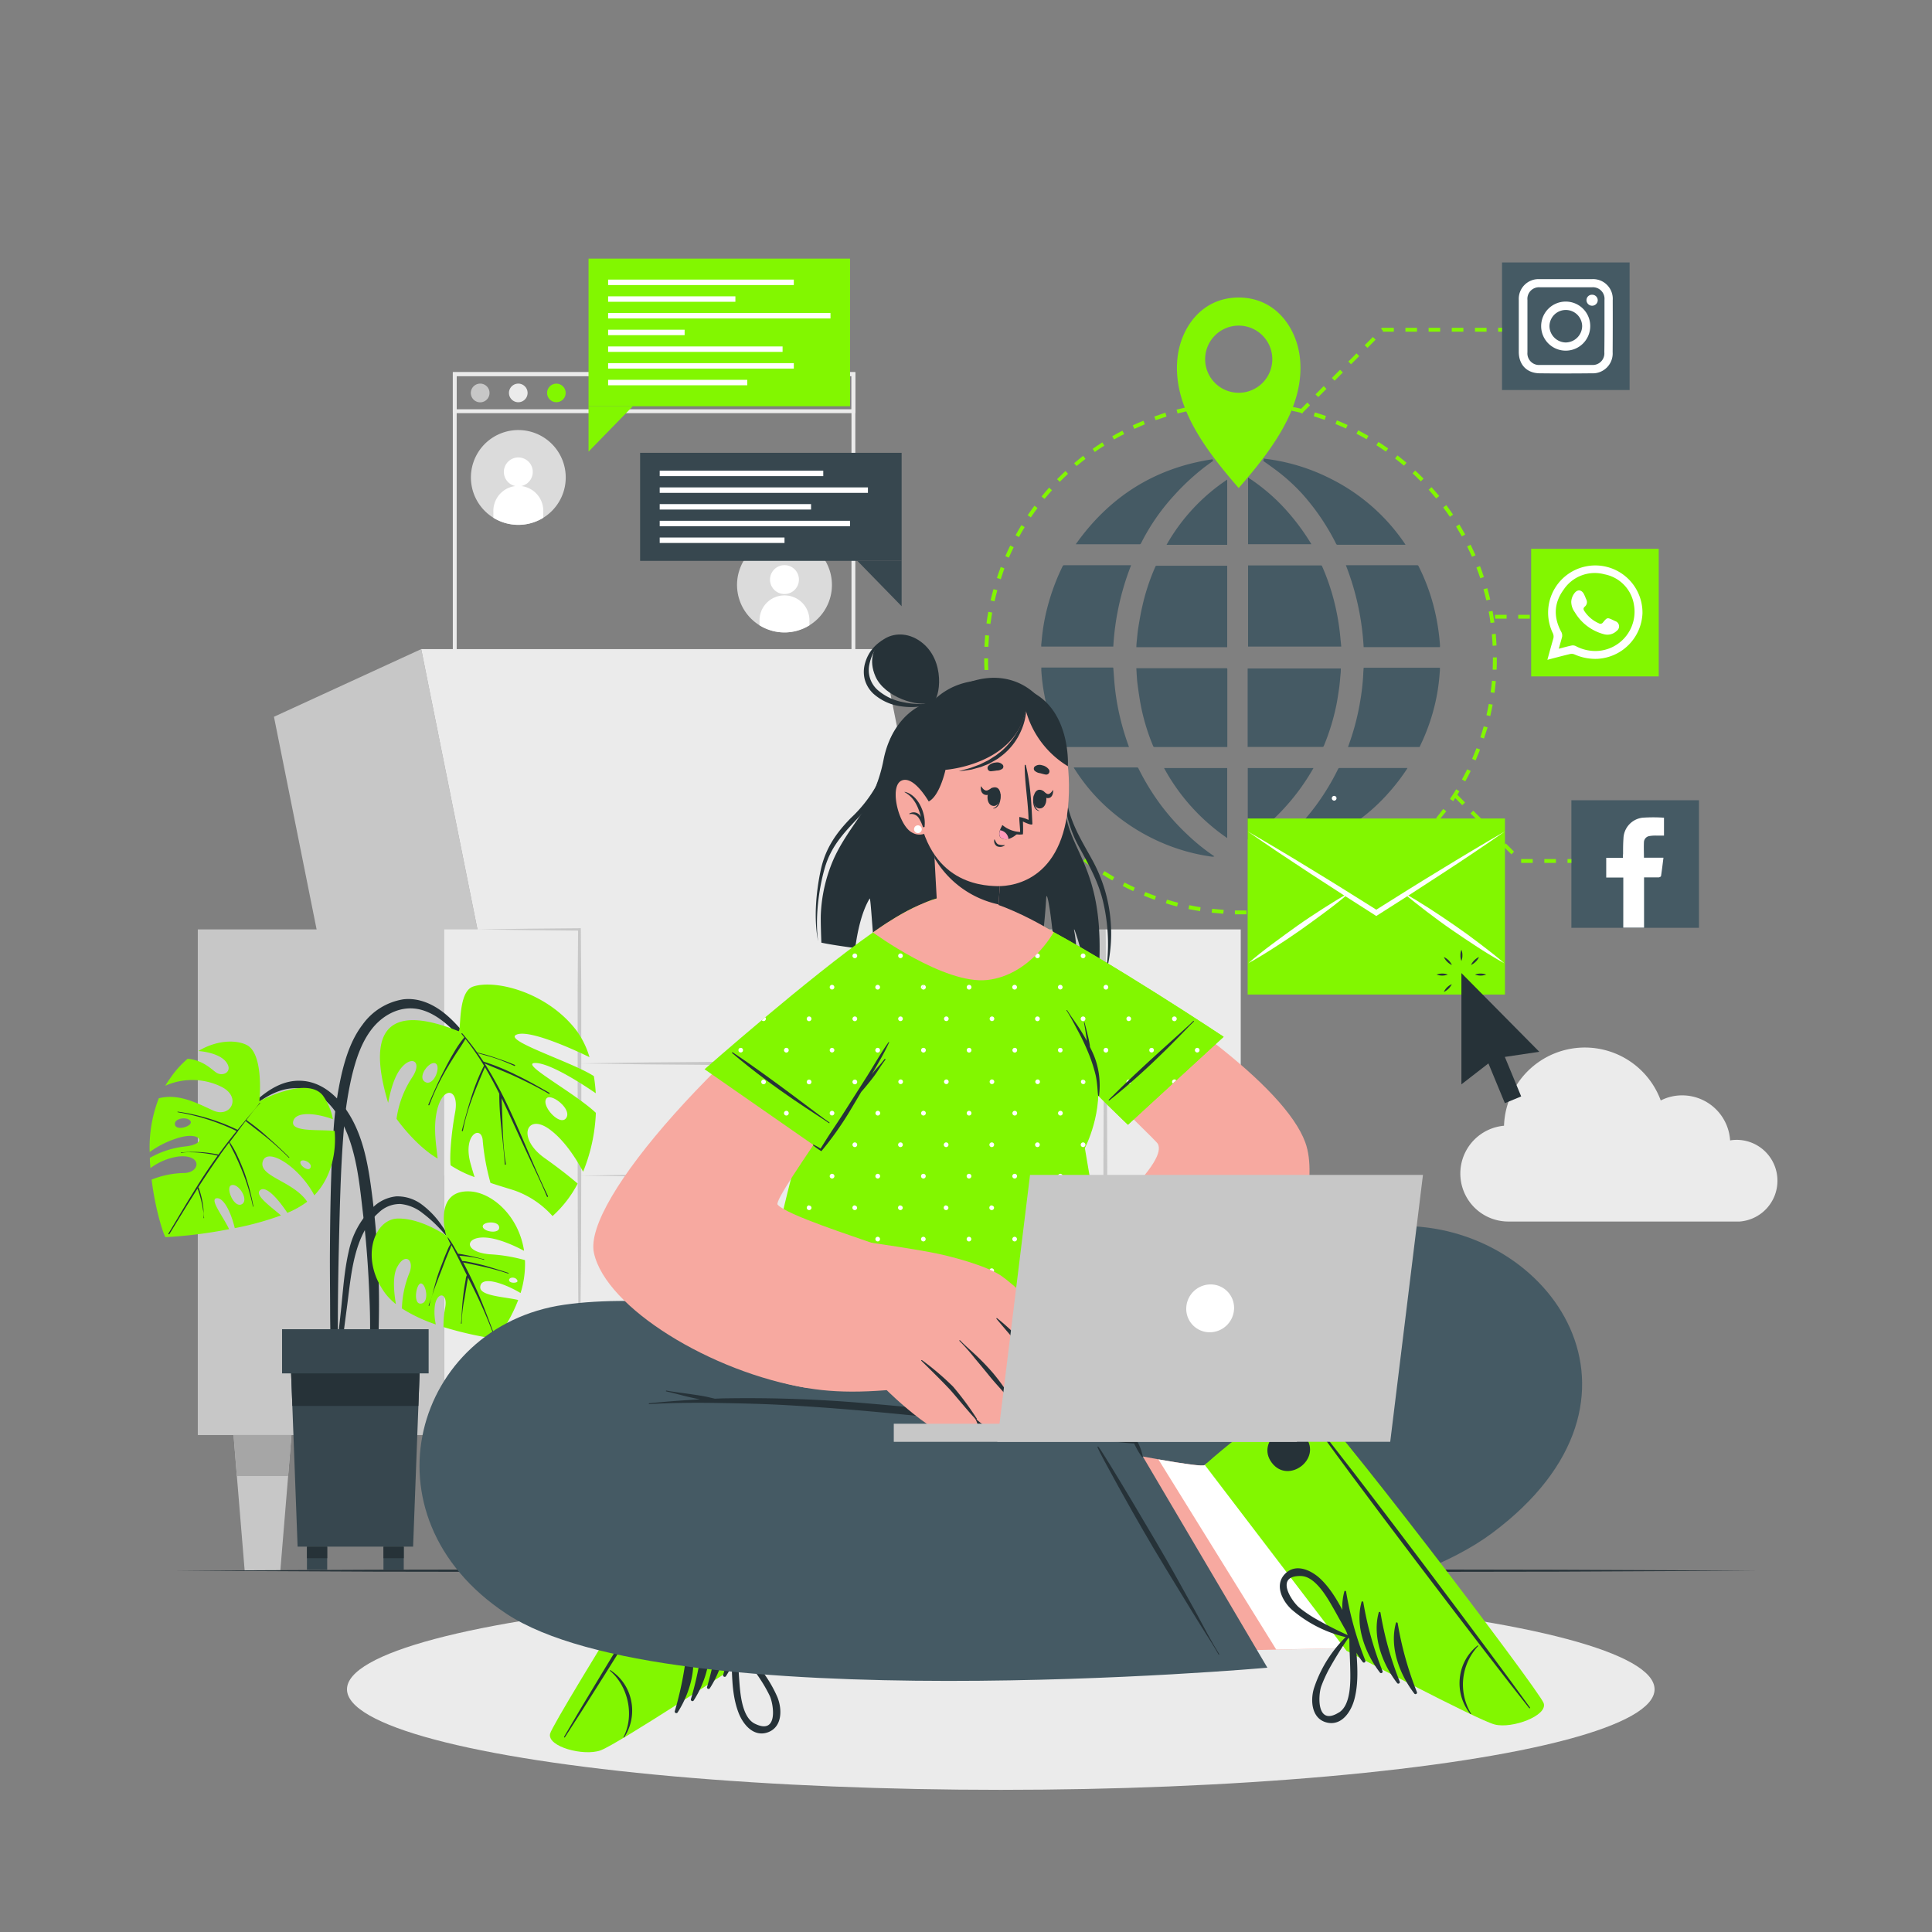
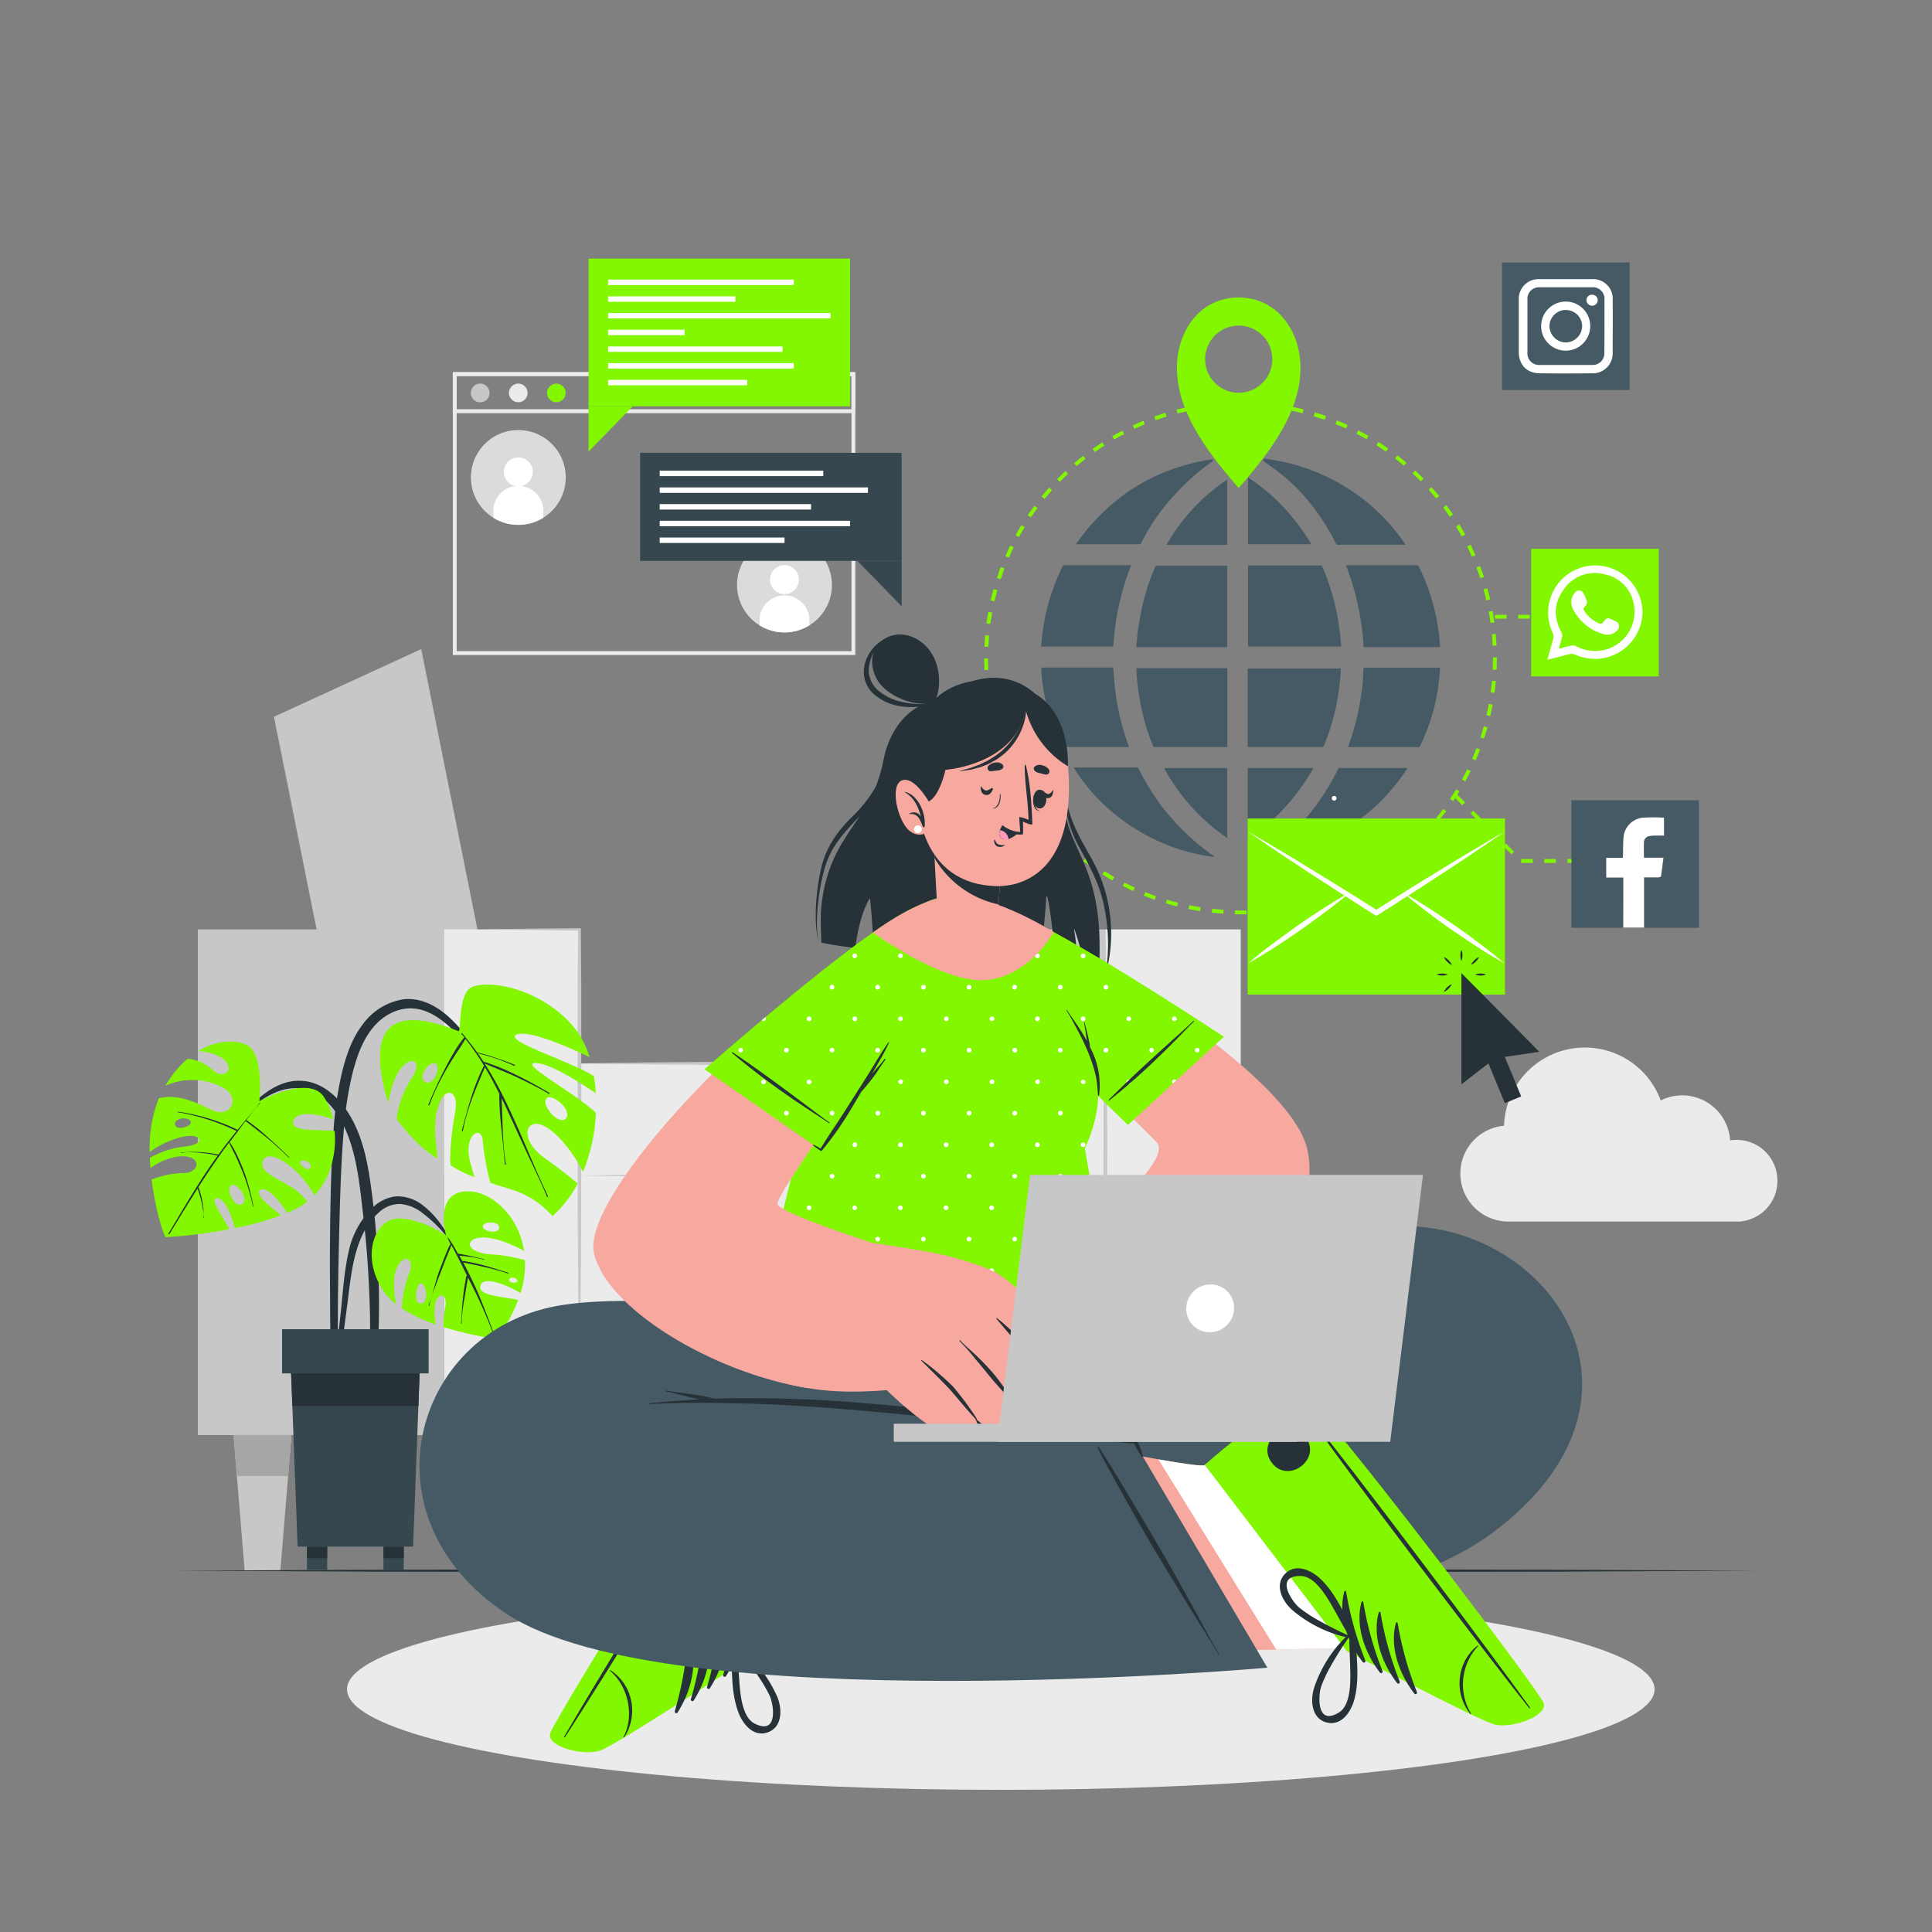
<svg xmlns="http://www.w3.org/2000/svg" viewBox="0 0 500 500">
  <rect x="0" y="0" width="500" height="500" fill="#808080" stroke="none" />
  <g id="freepik--background-complete--inject-17">
    <polygon points="136.34 304.24 94.72 304.24 70.9 185.5 109.01 167.99 136.34 304.24" style="fill:#c7c7c7" />
-     <polygon points="255.45 304.24 136.34 304.24 109.01 167.99 228.12 167.99 255.45 304.24" style="fill:#ebebeb" />
    <rect x="51.19" y="240.53" width="63.78" height="130.86" style="fill:#c7c7c7" />
    <polygon points="286.06 371.4 268.63 371.4 242.67 240.53 286.06 240.53 286.06 371.4" style="fill:#c7c7c7" />
    <rect x="114.97" y="240.53" width="35.04" height="130.86" style="fill:#ebebeb" />
    <rect x="286.06" y="240.53" width="35.04" height="130.86" style="fill:#ebebeb" />
    <rect x="150.02" y="304.24" width="136.04" height="67.16" style="fill:#ebebeb" />
    <rect x="150.02" y="275.21" width="136.04" height="29.3" style="fill:#ebebeb" />
    <path d="M123.56,240.53l13.23-.18,13.23-.12h.3v.3l.11,15.32,0,15.31c0,10.21.06,20.42,0,30.63s0,20.42-.13,30.63-.17,20.42-.33,30.63q-.26-15.32-.34-30.63c-.1-10.21-.11-20.42-.13-30.63s0-20.42,0-30.63l0-15.31.11-15.32.31.31-13.23-.13Z" style="fill:#c7c7c7" />
    <path d="M286.06,240.53c.21,10.25.3,20.5.38,30.74l.12,30.75-.12,30.74-.13,15.37-.25,15.37-.24-15.37-.14-15.37L285.56,302l.12-30.75C285.76,261,285.85,250.78,286.06,240.53Z" style="fill:#c7c7c7" />
    <path d="M286.06,304.24c-11.34.21-22.67.3-34,.38l-34,.12-34-.11-17-.14-17-.25,17-.24,17-.14,34-.12,34,.12C263.39,303.94,274.72,304,286.06,304.24Z" style="fill:#c7c7c7" />
    <path d="M286.06,275.21c-11.34.21-22.67.3-34,.38l-34,.12-34-.12-17-.14-17-.24,17-.25,17-.14,34-.11,34,.12C263.39,274.91,274.72,275,286.06,275.21Z" style="fill:#c7c7c7" />
    <polygon points="75.43 371.39 74.57 382 72.55 406.49 63.32 406.49 61.3 382 60.44 371.39 75.43 371.39" style="fill:#c7c7c7" />
    <polygon points="60.44 371.39 75.43 371.39 74.57 382 61.3 382 60.44 371.39" style="fill:#a6a6a6" />
    <polygon points="139.99 371.39 139.13 382 137.11 406.49 127.88 406.49 125.86 382 125 371.39 139.99 371.39" style="fill:#c7c7c7" />
    <polygon points="125 371.39 139.99 371.39 139.13 382 125.86 382 125 371.39" style="fill:#a6a6a6" />
    <polygon points="247.07 371.39 246.2 382 244.19 406.49 234.96 406.49 232.94 382 232.08 371.39 247.07 371.39" style="fill:#c7c7c7" />
    <polygon points="232.08 371.39 247.07 371.39 246.2 382 232.94 382 232.08 371.39" style="fill:#a6a6a6" />
    <polygon points="311.64 371.39 310.78 382 308.76 406.49 299.53 406.49 297.51 382 296.65 371.39 311.64 371.39" style="fill:#c7c7c7" />
    <polygon points="311.64 371.39 310.78 382 297.51 382 296.65 371.39 311.64 371.39" style="fill:#a6a6a6" />
    <path d="M221.36,169.52H117.19V96.32H221.36Zm-103.17-1H220.36V97.32H118.19Z" style="fill:#ebebeb" />
    <path d="M221.36,106.92H117.19V96.32H221.36Zm-103.17-1H220.36v-8.6H118.19Z" style="fill:#ebebeb" />
    <path d="M126.69,101.69a2.42,2.42,0,1,1-2.41-2.41A2.41,2.41,0,0,1,126.69,101.69Z" style="fill:#c7c7c7" />
    <path d="M136.54,101.69a2.41,2.41,0,1,1-2.41-2.41A2.41,2.41,0,0,1,136.54,101.69Z" style="fill:#ebebeb" />
    <circle cx="143.99" cy="101.69" r="2.41" style="fill:#82F700" />
    <path d="M140.6,134a12.28,12.28,0,0,1-18.38-7.53A12.27,12.27,0,1,1,140.6,134Z" style="fill:#dbdbdb" />
    <path d="M137.88,122.12a3.74,3.74,0,1,1-3.74-3.73A3.73,3.73,0,0,1,137.88,122.12Z" style="fill:#fff" />
    <path d="M140.6,132.43V134a12.3,12.3,0,0,1-12.91,0v-1.54a6.46,6.46,0,1,1,12.91,0Z" style="fill:#fff" />
    <path d="M209.48,161.83a12.23,12.23,0,0,1-12.91,0,12.28,12.28,0,1,1,12.91,0Z" style="fill:#dbdbdb" />
    <path d="M206.76,150a3.74,3.74,0,1,1-3.74-3.74A3.73,3.73,0,0,1,206.76,150Z" style="fill:#fff" />
    <path d="M209.48,160.29v1.54a12.23,12.23,0,0,1-12.91,0v-1.54a6.46,6.46,0,0,1,12.91,0Z" style="fill:#fff" />
    <path d="M460,305.59a10.57,10.57,0,0,1-9.78,10.54v0H390.4a12.42,12.42,0,0,1-1.16-24.79,20.93,20.93,0,0,1,40.56-6.54,12.18,12.18,0,0,1,5.55-1.32,12.43,12.43,0,0,1,12.4,11.66,9.66,9.66,0,0,1,1.72-.15A10.57,10.57,0,0,1,460,305.59Z" style="fill:#ebebeb" />
  </g>
  <g id="freepik--Shadow--inject-17">
    <ellipse cx="259" cy="437.19" rx="169.2" ry="26.02" style="fill:#ebebeb" />
  </g>
  <g id="freepik--Floor--inject-17">
    <polygon points="45.19 406.49 96.39 406.25 147.59 406.16 250 405.99 352.41 406.16 403.61 406.25 454.81 406.49 403.61 406.74 352.41 406.82 250 406.99 147.59 406.82 96.39 406.74 45.19 406.49" style="fill:#263238" />
  </g>
  <g id="freepik--Plant--inject-17">
    <path d="M86.3,292.88a91.87,91.87,0,0,1,2.13-15c1.06-4.45,2.57-9,5.38-12.68a16.09,16.09,0,0,1,10.53-6.57c4.12-.5,8,1.34,11.09,3.94,3.82,3.22,6.75,7.48,9.49,11.61a142.62,142.62,0,0,1,8.21,14.36c.08.17-.17.3-.25.14a89,89,0,0,0-7.34-12,75.29,75.29,0,0,0-8.45-10.23c-2.83-2.76-6.43-5.35-10.53-5.48s-7.85,2.16-10.31,5.31c-2.75,3.52-4.14,7.91-5.19,12.19a92.29,92.29,0,0,0-2.12,14.32c-.8,9.91-1,19.88-1.24,29.81q-.2,8.43-.26,16.87c0,2.85,0,5.7-.07,8.55A52.69,52.69,0,0,1,87,356.2c-.09.55-1,.5-1.09,0a49.61,49.61,0,0,1-.38-7.81c0-2.7-.07-5.4-.09-8.1,0-5.25-.08-10.5-.06-15.75C85.45,314,85.58,303.4,86.3,292.88Z" style="fill:#263238" />
    <path d="M100.45,285.41c.53-2.8,1.47-6.45,3.07-8.62,2.87-3.9,6-2.2,3.1,2.11a25.92,25.92,0,0,0-4,10.65s4.82,6.89,10.64,10.28c-.25-2.64-1-6.72-.48-10.65,1.12-8.51,6.26-8,5-1.27-1,5.42-1.44,11.18-1.17,13.67a28.62,28.62,0,0,0,6.22,3.05c-.33-1-.68-2.17-1.08-3.61-2.06-7.62,3-10,3.19-5.71a59.61,59.61,0,0,0,2,10.82c2.79.94,5.1,1.58,6.52,2.07a23.85,23.85,0,0,1,9.54,6.52,30,30,0,0,0,6.5-8.41c-1.78-1.53-4.59-3.8-8.49-6.56-7.31-5.16-4.77-11.68,1-7.63,4.19,2.93,7.43,8.35,8.9,11.13A45.2,45.2,0,0,0,154.21,288c-5.75-5.39-20-12.9-15.67-12.9,3.85,0,12.48,5.65,15.64,7.83a41.39,41.39,0,0,0-.49-4.43c-5.41-3.55-23-9.06-20.19-10.65,3.08-1.74,15.35,3.94,19.06,5.74a22.55,22.55,0,0,0-3.25-6.73c-7.48-10-21-13.46-26.84-11.55-4.17,1.35-3,11.91-3.84,11.55C101.91,260.15,94.3,264.9,100.45,285.41Zm41-1.15c1.18-1.44,6.67,2.78,5.08,5.08S139.91,286.09,141.44,284.26Zm-28.67-9c1.44.92-.69,6.25-2.92,4.64C108,278.51,111.31,274.32,112.77,275.25Z" style="fill:#82F700" />
    <path d="M115,276.89c.76-1.5,1.55-3,2.41-4.41a25.71,25.71,0,0,1,2.76-4l-.71-.88c-.1-.12.07-.28.17-.17.28.32.55.65.82,1a.32.32,0,0,1,.12.14c1,1.24,2,2.51,2.93,3.82a43.45,43.45,0,0,1,4.86,1.4c1.64.55,3.26,1.12,4.86,1.8.16.07.08.34-.09.27-1.57-.7-3.18-1.38-4.81-1.93s-3.13-.93-4.7-1.37c.51.72,1,1.45,1.5,2.18a57,57,0,0,1,8.58,3.51c2.9,1.37,5.7,3,8.48,4.58.15.09,0,.34-.15.24-2.72-1.62-5.56-3-8.43-4.36-2.69-1.26-5.47-2.29-8.18-3.49,6.82,10.66,10.92,22.95,16.39,34.33.08.17-.18.31-.25.14-1.67-4-3.59-7.88-5.41-11.81-1.64-3.52-3.23-7.07-4.87-10.59q-.72-1.56-1.47-3.09c.3,5.69.18,11.48,1.11,17.1a.14.14,0,1,1-.28,0c-.39-6.08-1.46-12.06-1.42-18.18,0,0,0-.05,0-.08-1.16-2.32-2.39-4.62-3.72-6.85-2.27,5.33-4.64,10.73-5.7,16.45,0,.18-.32.1-.27-.08,1.54-5.73,3-11.47,5.73-16.77a65.29,65.29,0,0,0-4.81-6.93c-.76,1.41-1.74,2.75-2.6,4.1s-1.67,2.65-2.45,4a58.56,58.56,0,0,0-4.27,9c-.06.17-.34.09-.27-.08C112.14,282.88,113.46,279.83,115,276.89Z" style="fill:#263238" />
    <path d="M61.14,289.84c4.38-4.39,9.47-10.16,16.24-10.15,6.54,0,11.35,5.27,14.11,10.7,2.89,5.68,3.93,12.11,4.74,18.36A221.29,221.29,0,0,1,98,331.32c.12,4.19.11,8.39,0,12.58a81.59,81.59,0,0,1-1,12.69c-.12.67-1.2.7-1.24,0-.2-3.53-.06-7.08,0-10.61s0-6.95-.16-10.43c-.26-7-.77-14-1.6-21-.72-6.1-1.29-12.38-3.12-18.28-1.65-5.31-4.74-11.4-10.13-13.73-7.35-3.19-14.54,2.63-19.36,7.55C61.23,290.15,61,290,61.14,289.84Z" style="fill:#263238" />
    <path d="M38.78,299.66h0c0,.9.09,1.78.15,2.65a15.93,15.93,0,0,1,7.18-3c6.22-.66,5.82,4.06,1.67,4.26a23.66,23.66,0,0,0-8.54,1.71c1,8.21,3.28,14.82,3.62,14.9a119.65,119.65,0,0,0,16.43-2.07c-1.55-3.3-5.07-7.68-3.28-8s3.76,3.54,4.75,7.73a78.27,78.27,0,0,0,11.95-3.29c-2.73-2.37-7-5.32-5.34-6.57s5,2.89,7,5.91A24.23,24.23,0,0,0,79.51,311C75.83,305.6,66.85,304.5,68,300.59s9.57,1.51,13.35,8.76c4.43-4.6,5.73-11.1,5.26-16.66-3.86-.44-11.29.37-10.75-2.4s5.91-2.25,10.3-.63a15.43,15.43,0,0,0-2.58-6.11C79.53,278.33,67.12,285,67.12,285s1.33-12.47-3.41-14.63C61,269.1,56.17,269.11,51.34,272c2.71.23,6,1.09,7.3,3,1.68,2.4-1,3.7-2.66,2.59-1.19-.78-3.41-3.25-7.42-3.58a24.35,24.35,0,0,0-4.48,5A22.73,22.73,0,0,0,42.77,281a17.07,17.07,0,0,1,14.53.26c5.38,2.67,2.38,8.26-2.25,6.09S46,283,41.1,284.23a34.82,34.82,0,0,0-2.36,13.92,24.35,24.35,0,0,1,8-3.83c5.35-1.4,7,1.79,1.09,2.39A23.64,23.64,0,0,0,38.78,299.66Zm6.51-8.59c-.37-1.73,3.43-2.23,4.06-.83C49.88,291.44,45.65,292.8,45.29,291.07Zm32.47,9.6c.35-.95,2.89.13,2.66,1.31C80.1,303.55,77.41,301.61,77.76,300.67Zm-17.93,6.08c1.85-.74,4.74,3.86,2.73,4.91S58.32,307.36,59.83,306.75Z" style="fill:#82F700" />
    <path d="M43.58,319.28c2.79-4.67,5.55-9.35,8.47-13.93q2.06-3.19,4.28-6.27l-.67-.16q-.54-.12-1.11-.21c-.85-.15-1.72-.27-2.58-.36s-1.63-.13-2.45-.14a12.1,12.1,0,0,0-2.62.14c-.1,0-.12-.14,0-.14.87,0,1.76-.08,2.64-.09s1.69,0,2.54.06,1.58.13,2.37.25c.44.06.87.14,1.3.22.26.06.53.09.78.17,1.51-2.08,3.08-4.11,4.7-6.11A56.27,56.27,0,0,0,46,287.84c-.09,0-.06-.15,0-.14a52,52,0,0,1,15.49,4.7l2.69-3.27c1-1.21,2.09-2.39,3-3.68.06-.09.18,0,.11.08a55.13,55.13,0,0,0-3.54,4.33h0a52.63,52.63,0,0,1,5.67,4.56q2.79,2.46,5.43,5.09c.06.06,0,.16-.1.1-1.74-1.73-3.54-3.38-5.43-4.95s-3.86-3-5.76-4.55a0,0,0,0,1,0,0l-1.3,1.71-.66.86,0,.06c-.73.94-1.45,1.89-2.17,2.84a23.09,23.09,0,0,1,2.16,3.89c.62,1.31,1.16,2.67,1.67,4a59.52,59.52,0,0,1,2.32,8.74c0,.09-.12.13-.13,0a51.39,51.39,0,0,0-2.54-8.57c-.55-1.42-1.16-2.81-1.8-4.2s-1.28-2.47-1.82-3.75c-.63.83-1.25,1.67-1.86,2.51-.18.24-.35.49-.53.74a.08.08,0,0,1-.06.13h0c-1.91,2.67-3.73,5.41-5.51,8.18a3,3,0,0,1,.25.61c.11.33.22.67.31,1,.2.69.36,1.38.49,2.08s.21,1.32.28,2a16.81,16.81,0,0,0,.17,2.26.07.07,0,1,1-.14,0,7.1,7.1,0,0,0-.16-2.1c-.1-.72-.23-1.44-.4-2.15s-.32-1.28-.51-1.91c-.1-.31-.2-.63-.31-.94-.05-.16-.13-.34-.19-.51q-1.24,2-2.46,3.92c-1.61,2.61-3.2,5.22-4.8,7.83C43.71,319.52,43.5,319.41,43.58,319.28Z" style="fill:#263238" />
    <path d="M86.59,355.08c.07-2.64.49-5.3.77-7.93s.59-5.28.87-7.92c.54-5.09.85-10.29,2-15.28a22.16,22.16,0,0,1,6.22-11.42,10.1,10.1,0,0,1,6.09-2.91,10.56,10.56,0,0,1,6.48,2,22.68,22.68,0,0,1,5.44,5.74,54.67,54.67,0,0,1,4.24,6.89c.05.09-.09.15-.14.06A35.43,35.43,0,0,0,109.42,314a10.93,10.93,0,0,0-5.79-2.41A7.84,7.84,0,0,0,98,313.84c-3.09,2.68-4.87,6.62-5.93,10.49-1.26,4.58-1.67,9.41-2.3,14.11-.37,2.8-.73,5.59-1.1,8.39s-.59,5.63-1.18,8.38A.46.46,0,0,1,86.59,355.08Z" style="fill:#263238" />
    <path d="M99.58,334.56a15.06,15.06,0,0,0,2.88,2.94c-.44-2.58-1-7.16.34-9.6,2-3.79,4.41-1.9,3.21,1.39a26.64,26.64,0,0,0-2,9.34,40.79,40.79,0,0,0,8.78,4.14,14.72,14.72,0,0,1-.29-4.52c.4-4.05,3.5-4,2.7.24a25.6,25.6,0,0,0-.43,4.95,92.17,92.17,0,0,0,13.68,3.08,40.09,40.09,0,0,0,5.66-10.08c-3.29-.82-10-1-9.82-3.37.19-3.17,6.65-.72,10.43,1.57a25.07,25.07,0,0,0,1.14-8.52,41.73,41.73,0,0,0-9.09-1.51c-6.78-.59-6.45-4.43-1.53-4.35,3.63.07,8.22,2.29,10.39,3.45-1.41-9.23-8.45-15.15-14.1-15.38-9.49-.38-6.08,11.43-6.08,11.43s-6.43-4.52-12.5-4.4S93.09,325.53,99.58,334.56Zm25.36-17.08c-.21-1.32,4-1.64,4.24.06C129.44,319.45,125.15,318.84,124.94,317.48Zm6.81,13.86c-.09-.87,1.74-1,2.16.08C134.18,332.13,131.83,332.2,131.75,331.34Zm-22.79.81c1.43.2,2.24,5.32-.22,5.22C106.86,337.29,107.75,332,109,332.15Z" style="fill:#82F700" />
    <path d="M110.94,337.83c.23-.64.45-1.28.65-1.93-.19.65-.35,1.32-.48,2A.09.09,0,1,1,110.94,337.83Z" style="fill:#263238" />
    <path d="M113.44,329.61c.45-1.31,1-2.61,1.46-3.89.27-.69.55-1.37.85-2.05a8.52,8.52,0,0,1,.85-1.71,14.55,14.55,0,0,1-.77-1.66c0-.05,0-.09.09-.05a21,21,0,0,1,1.85,2.87l.77,1.35a12.38,12.38,0,0,1,1.6.25c.57.1,1.13.22,1.7.35l1.69.39c.56.13,1.12.32,1.68.41.13,0,.08.22,0,.17a12.24,12.24,0,0,0-1.78-.46c-.55-.12-1.09-.21-1.64-.29l-1.66-.21-1.26-.1c.23.4.46.79.68,1.2a1.14,1.14,0,0,1,.1.19,5.29,5.29,0,0,1,1.37.16c.49.09,1,.18,1.46.29,1,.22,2,.45,3,.72,2,.58,4.08,1.23,6.11,1.89.11,0,0,.21-.07.17a62,62,0,0,0-6.14-1.7c-1-.22-1.94-.44-2.92-.64l-1.46-.31a10.3,10.3,0,0,1-1.13-.25c1,1.93,2,3.89,2.93,5.89,2,4.35,3.62,8.84,5.31,13.31,0,.11-.13.18-.17.07a120.84,120.84,0,0,0-5.65-13c-.38-.78-.77-1.54-1.15-2.31a3.56,3.56,0,0,0-.1.47c-.1.53-.2,1.05-.28,1.58-.18,1.06-.36,2.12-.52,3.18a37.73,37.73,0,0,0-.77,6.6.09.09,0,1,1-.18,0c.17-1.05.17-2.15.24-3.21s.15-2.22.28-3.33.26-2.13.43-3.19c.09-.53.18-1.06.28-1.59a3.21,3.21,0,0,1,.3-1.15c-.56-1.11-1.11-2.23-1.67-3.34s-1.06-2.08-1.6-3.12c-.23-.44-.48-.88-.73-1.33a11.5,11.5,0,0,1-.62,1.6l-.74,1.8c-.54,1.32-1,2.66-1.55,4-.72,1.9-1.52,3.84-2.11,5.82C112.3,333.5,112.79,331.52,113.44,329.61Z" style="fill:#263238" />
    <path d="M111.59,335.9c0-.16.09-.31.13-.46C111.68,335.59,111.63,335.74,111.59,335.9Z" style="fill:#263238" />
    <polygon points="75.12 349.72 75.66 363.85 77.02 400.27 106.91 400.27 108.28 363.85 108.81 349.72 75.12 349.72" style="fill:#37474f" />
    <polygon points="75.12 349.72 75.66 363.85 108.28 363.85 108.81 349.72 75.12 349.72" style="fill:#263238" />
    <rect x="73" y="344.01" width="37.93" height="11.43" transform="translate(183.93 699.44) rotate(180)" style="fill:#37474f" />
    <rect x="99.24" y="400.27" width="5.25" height="5.98" style="fill:#37474f" />
    <rect x="99.24" y="400.27" width="5.25" height="2.99" style="fill:#263238" />
    <rect x="79.44" y="400.27" width="5.24" height="5.98" style="fill:#37474f" />
    <rect x="79.44" y="400.27" width="5.24" height="2.99" style="fill:#263238" />
  </g>
  <g id="freepik--online-elements--inject-17">
    <g id="freepik--aiZGp2--inject-17">
      <path d="M292.73,146.28a68.12,68.12,0,0,0-4.61,21.06l-.27,0H269.7l-.23,0v-.52l.15-1.43a51,51,0,0,1,1.23-7.35A56.75,56.75,0,0,1,275,146.55a.42.42,0,0,1,.45-.27h17.28Z" style="fill:#455a64" />
      <path d="M292.17,193.33H275a.4.4,0,0,1-.42-.27,52.37,52.37,0,0,1-4.25-13,50.08,50.08,0,0,1-.84-6.56c0-.07,0-.15,0-.22v-.52l.28,0H287.8c.33,0,.32,0,.34.34.12,1.49.21,3,.36,4.49a60,60,0,0,0,1.14,7.06,65.86,65.86,0,0,0,2.44,8.38C292.11,193.14,292.13,193.23,292.17,193.33Z" style="fill:#455a64" />
      <path d="M364.25,198.76l-.14.26a52,52,0,0,1-4.86,6.3,48.1,48.1,0,0,1-7.12,6.56,51.36,51.36,0,0,1-16.68,8.36,54,54,0,0,1-7.14,1.52l-.7.12h-.41l-.4-.26.46-.32a54.82,54.82,0,0,0,13.51-13.11,61.36,61.36,0,0,0,5.52-9.16.41.41,0,0,1,.43-.27c5.74,0,11.49,0,17.23,0Z" style="fill:#455a64" />
      <path d="M347.11,167.33H323v-21l.28,0h18.52a.34.34,0,0,1,.37.25A57.79,57.79,0,0,1,346,158.86a59.77,59.77,0,0,1,.93,6.67C347,166.12,347.06,166.71,347.11,167.33Z" style="fill:#455a64" />
      <path d="M347,173c0,.49,0,1-.07,1.48-.11,1.17-.19,2.35-.35,3.51-.23,1.61-.47,3.23-.8,4.82A57.65,57.65,0,0,1,342.62,193a.41.41,0,0,1-.44.31H322.89V173Z" style="fill:#455a64" />
      <path d="M317.6,146.42v21.07H294.09c0-.54.05-1.06.1-1.58.13-1.18.22-2.36.41-3.53.29-1.78.59-3.57,1-5.34A54.92,54.92,0,0,1,299,146.67a.38.38,0,0,1,.4-.26H317.6Z" style="fill:#455a64" />
      <path d="M317.63,173.23q0,9.9,0,19.81v.29H298.84a.38.38,0,0,1-.42-.28,54,54,0,0,1-3.2-10.61c-.35-1.88-.62-3.76-.86-5.65-.15-1.24-.19-2.49-.27-3.73a.72.72,0,0,1,0-.13h23.23C317.57,172.92,317.63,173,317.63,173.23Z" style="fill:#455a64" />
      <path d="M372.64,167.48H352.91a68.58,68.58,0,0,0-4.6-21.2H366.7a.4.4,0,0,1,.43.26,52,52,0,0,1,4.55,13.19,57.46,57.46,0,0,1,1,7.39Z" style="fill:#455a64" />
      <path d="M372.65,172.79c0,.48,0,.93-.06,1.38a52.71,52.71,0,0,1-.65,5.31,51.73,51.73,0,0,1-3.63,11.85c-.27.61-.56,1.21-.83,1.82a.27.27,0,0,1-.29.19H348.86c.22-.63.44-1.24.65-1.86a63.53,63.53,0,0,0,2.44-9.61,61.43,61.43,0,0,0,.85-7.15c0-.57.07-1.14.09-1.7,0-.15.05-.23.21-.21h19.55Z" style="fill:#455a64" />
      <path d="M363.71,140.91a.2.2,0,0,1,0,.08h-17.5a.4.4,0,0,1-.42-.25,59.16,59.16,0,0,0-8.56-12.69,49,49,0,0,0-6.57-6.06c-1.18-.9-2.4-1.75-3.6-2.62l-.2-.15.23-.17c0-.11-.06-.22-.11-.37a50.9,50.9,0,0,1,17.45,5.24A50.24,50.24,0,0,1,363.71,140.91Z" style="fill:#455a64" />
      <path d="M314.26,221.64a2.21,2.21,0,0,1-.5.08,49.07,49.07,0,0,1-5.63-1.09,50.19,50.19,0,0,1-10-3.72,51.05,51.05,0,0,1-10.21-6.69,48.05,48.05,0,0,1-6.13-6.14,50.93,50.93,0,0,1-3.83-5.3.91.91,0,0,1-.08-.17h16.35a.38.38,0,0,1,.4.26,62.37,62.37,0,0,0,5.91,9.62,59.11,59.11,0,0,0,6.92,7.66,51.91,51.91,0,0,0,6.66,5.36Z" style="fill:#455a64" />
      <path d="M314.05,119.2c-.74.54-1.6,1.15-2.44,1.79a60.64,60.64,0,0,0-7.78,7.25,54.54,54.54,0,0,0-8.17,11.65c-.14.27-.26.54-.42.8a.36.36,0,0,1-.25.16c-.29,0-.58,0-.88,0h-15.7c8.75-12.35,20.5-19.78,35.45-22a1.86,1.86,0,0,1-.1.2Z" style="fill:#455a64" />
      <path d="M339.92,198.78A56.49,56.49,0,0,1,332,209.54a50,50,0,0,1-9.08,7.7V198.78Z" style="fill:#455a64" />
      <path d="M317.6,198.78v18.11a52.18,52.18,0,0,1-16.34-18.11Z" style="fill:#455a64" />
      <path d="M339.39,140.84H323V123.58a49.82,49.82,0,0,1,9.18,7.69A58.2,58.2,0,0,1,339.39,140.84Z" style="fill:#455a64" />
      <path d="M317.6,124.12V141H301.9A49.7,49.7,0,0,1,317.6,124.12Z" style="fill:#455a64" />
    </g>
    <rect x="152.31" y="66.93" width="67.68" height="38.21" style="fill:#82F700" />
    <polygon points="163.76 105.14 152.31 116.89 152.31 105.14 163.76 105.14" style="fill:#82F700" />
    <rect x="157.38" y="72.36" width="48.06" height="1.41" style="fill:#fff" />
    <rect x="157.38" y="76.69" width="32.94" height="1.41" style="fill:#fff" />
    <rect x="157.38" y="81.01" width="57.55" height="1.41" style="fill:#fff" />
    <rect x="157.38" y="85.33" width="19.8" height="1.41" style="fill:#fff" />
    <rect x="157.38" y="89.66" width="45.15" height="1.41" style="fill:#fff" />
    <rect x="157.38" y="93.98" width="48.06" height="1.41" style="fill:#fff" />
    <rect x="157.38" y="98.3" width="36.01" height="1.41" style="fill:#fff" />
    <rect x="165.66" y="117.19" width="67.68" height="27.96" transform="translate(399 262.34) rotate(180)" style="fill:#37474f" />
    <polygon points="221.89 145.15 233.34 156.89 233.34 145.15 221.89 145.15" style="fill:#37474f" />
    <rect x="170.73" y="121.81" width="42.33" height="1.41" style="fill:#fff" />
    <rect x="170.73" y="126.14" width="53.89" height="1.41" style="fill:#fff" />
    <rect x="170.73" y="130.46" width="39.17" height="1.41" style="fill:#fff" />
    <rect x="170.73" y="134.78" width="49.26" height="1.41" style="fill:#fff" />
    <rect x="170.73" y="139.11" width="32.3" height="1.41" style="fill:#fff" />
    <rect x="406.67" y="207.1" width="33.02" height="33.02" style="fill:#455a64" />
    <path d="M420.11,227.11h-4.42V222H420c0-.39,0-.69.05-1,0-1.34,0-2.68.1-4a5.58,5.58,0,0,1,4.95-5.38,40.85,40.85,0,0,1,5.54,0v4.63c-.67,0-1.34,0-2,0a9.51,9.51,0,0,0-1.78.12,1.66,1.66,0,0,0-1.41,1.61c-.06,1.3,0,2.6,0,4h5.05c-.21,1.66-.39,3.21-.63,4.74,0,.15-.41.34-.63.35-1.22,0-2.44,0-3.76,0v13h-5.38Z" style="fill:#fff" />
    <rect x="388.72" y="67.92" width="33.02" height="33.02" style="fill:#455a64" />
    <path d="M417.37,77.72A5.1,5.1,0,0,0,412,72.24c-4.54,0-9.07,0-13.61,0a5.11,5.11,0,0,0-5.33,5.36c0,2.26,0,4.53,0,6.79s0,4.43,0,6.65c0,3.38,2.09,5.54,5.43,5.57q6.74.08,13.46,0a5.14,5.14,0,0,0,5.4-5.46Q417.4,84.43,417.37,77.72ZM415.2,91.19A3,3,0,0,1,412,94.45q-6.72,0-13.45,0a3,3,0,0,1-3.25-3.25q0-6.78,0-13.57a3,3,0,0,1,3.24-3.28q6.72,0,13.45,0a3,3,0,0,1,3.25,3.27c0,2.26,0,4.52,0,6.79S415.23,88.93,415.2,91.19Z" style="fill:#fff" />
    <path d="M405.24,78.05a6.35,6.35,0,1,0,6.31,6.44A6.33,6.33,0,0,0,405.24,78.05Zm-.08,10.58A4.29,4.29,0,0,1,401,84.45a4.23,4.23,0,0,1,8.46,0A4.3,4.3,0,0,1,405.16,88.63Z" style="fill:#fff" />
    <path d="M413.48,77.9a1.46,1.46,0,0,1-2.9-.27,1.41,1.41,0,0,1,1.53-1.35A1.43,1.43,0,0,1,413.48,77.9Z" style="fill:#fff" />
    <rect x="396.26" y="142.03" width="33.02" height="33.02" style="fill:#82F700" />
    <path d="M400.46,170.76c.52-1.9,1-3.66,1.51-5.41a2,2,0,0,0-.14-1.57,12.21,12.21,0,1,1,23.24-5.05,12.32,12.32,0,0,1-11.56,11.77,13.19,13.19,0,0,1-6.06-1.15,1.91,1.91,0,0,0-1.16-.08C404.4,169.72,402.51,170.23,400.46,170.76Zm3-2.88c1.2-.31,2.22-.6,3.26-.82a1.75,1.75,0,0,1,1.08.14,10.82,10.82,0,0,0,4.92,1.28,10.17,10.17,0,0,0,10.16-11.85,9.53,9.53,0,0,0-7.64-8,9.67,9.67,0,0,0-10.59,4c-2.55,3.48-2.62,7.23-.54,11a2,2,0,0,1,.16,1.2C404,165.83,403.72,166.78,403.42,167.88Z" style="fill:#fff" />
    <path d="M407.46,153.53c.83-1.12,1.94-.9,2.52.34.23.48.28.64.51,1.19a1.5,1.5,0,0,1-.34,1.93c-.44.39-.4.73-.1,1.18a8.62,8.62,0,0,0,3.71,3.13.81.81,0,0,0,1.12-.25c1.07-1.28,1.09-1.27,2.6-.56l.52.25a1.42,1.42,0,0,1,.4,2.53,3.42,3.42,0,0,1-3.42.83,12.41,12.41,0,0,1-7.41-5.64,4.63,4.63,0,0,1-.93-2.76A4,4,0,0,1,407.46,153.53Z" style="fill:#fff" />
    <path d="M321.06,236.62l-1.47,0,0-1c1,0,2,0,3,0l0,1Zm-4.48-.15c-1-.07-2-.16-3-.27l.12-1c1,.11,2,.2,3,.27Zm9.05,0-.07-1c1-.06,2-.15,3-.26l.12,1C327.65,236.3,326.63,236.39,325.63,236.46Zm-15.05-.67c-1-.15-2-.34-3-.54l.2-1c1,.2,1.95.38,2.93.54Zm21.05,0-.16-1c1-.15,1.95-.33,2.92-.54l.21,1C333.61,235.44,332.61,235.62,331.63,235.78Zm-27-1.2c-1-.25-1.95-.52-2.91-.82l.29-.95c.95.29,1.91.55,2.87.8Zm32.87,0-.25-1c1-.24,1.92-.51,2.86-.8l.29,1C339.49,234,338.51,234.3,337.54,234.55Zm-38.65-1.73c-.95-.34-1.9-.7-2.83-1.08l.38-.92c.91.37,1.85.73,2.78,1.06Zm44.42,0-.33-.94c.93-.33,1.87-.69,2.77-1.06l.38.92C345.21,232.09,344.26,232.45,343.31,232.79Zm-50-2.25c-.9-.42-1.82-.87-2.71-1.33l.46-.89c.88.46,1.78.9,2.67,1.31Zm55.61,0-.42-.91c.9-.41,1.79-.85,2.67-1.3l.46.88C350.71,229.65,349.8,230.09,348.89,230.51Zm-61-2.76c-.88-.5-1.75-1-2.59-1.57l.54-.84c.83.53,1.69,1,2.55,1.55Zm66.32,0-.5-.86c.84-.49,1.7-1,2.53-1.55l.54.85C356,226.71,355.1,227.24,354.24,227.73Zm-71.41-3.23c-.82-.58-1.63-1.19-2.43-1.8l.61-.79c.79.6,1.59,1.2,2.4,1.77Zm76.49,0-.58-.82c.8-.57,1.61-1.16,2.39-1.77l.61.79C361,223.3,360.13,223.9,359.32,224.48Zm-81.26-3.69c-.77-.66-1.53-1.33-2.26-2l.69-.73c.71.67,1.46,1.33,2.22,2Zm86,0-.65-.76c.75-.64,1.5-1.31,2.22-2l.68.73C365.6,219.45,364.84,220.13,364.08,220.78Zm-90.44-4.11c-.7-.72-1.39-1.46-2.06-2.2l.75-.67c.65.73,1.33,1.46,2,2.17Zm94.85,0-.72-.7c.69-.71,1.37-1.43,2-2.17l.75.66C369.88,215.2,369.19,215.94,368.49,216.66Zm-98.87-4.49c-.63-.78-1.25-1.58-1.85-2.38l.8-.6c.59.79,1.21,1.58,1.83,2.35Zm102.89,0-.78-.64c.62-.75,1.24-1.55,1.83-2.34l.8.59C373.76,210.58,373.14,211.39,372.51,212.16ZM266,207.33c-.56-.83-1.11-1.69-1.63-2.54l.85-.52c.52.84,1.05,1.68,1.61,2.5Zm110.08,0-.83-.55c.56-.83,1.1-1.67,1.61-2.51l.85.52C377.22,205.61,376.67,206.46,376.11,207.3Zm-113.22-5.12c-.48-.87-.95-1.77-1.39-2.67l.89-.44c.44.89.9,1.77,1.37,2.63Zm116.36,0-.87-.48c.47-.86.93-1.75,1.37-2.64l.9.44C380.21,200.36,379.74,201.27,379.25,202.14Zm-119-5.36c-.41-.93-.79-1.87-1.14-2.79l.93-.36c.35.91.73,1.83,1.13,2.75Zm121.69-.06-.92-.4c.39-.91.77-1.84,1.13-2.76l.93.35C382.7,194.85,382.32,195.8,381.92,196.72Zm-123.84-5.57c-.32-1-.62-1.92-.89-2.89l1-.27c.26.95.55,1.91.86,2.84Zm126-.09-.95-.31c.31-.94.6-1.9.87-2.85l1,.27C384.68,189.14,384.39,190.11,384.07,191.06Zm-127.63-5.73c-.22-1-.43-2-.61-3l1-.18c.18,1,.39,2,.61,2.91Zm129.26-.08-1-.23c.22-1,.43-1.93.6-2.91l1,.18C386.13,183.27,385.92,184.27,385.7,185.25ZM255.35,179.4c-.14-1-.25-2-.34-3l1-.09c.09,1,.21,2,.34,2.95Zm131.43-.09-1-.13c.14-1,.25-2,.34-3l1,.09C387,177.31,386.92,178.32,386.78,179.31Zm-132-5.92c-.05-1-.07-2-.07-3h1c0,1,0,2,.07,3Zm132.53-.09-1,0c0-1,.06-2,.06-3v-.17h1v.16Q387.39,171.8,387.33,173.3Zm-131.54-5.91-1,0c.05-1,.11-2,.2-3l1,.09C255.9,165.41,255.83,166.4,255.79,167.39Zm130.53-.25c-.05-1-.12-2-.21-3l1-.1c.09,1,.16,2,.21,3Zm-130-5.67-1-.13c.13-1,.29-2,.47-3l1,.18C256.6,159.52,256.45,160.5,256.32,161.47Zm129.45-.25c-.13-1-.29-2-.48-2.93l1-.19c.18,1,.34,2,.48,3Zm-128.39-5.6-1-.22c.23-1,.48-2,.75-2.93l1,.27C257.85,153.68,257.6,154.65,257.38,155.62Zm127.3-.24c-.22-1-.47-1.94-.74-2.88l1-.27c.27,1,.52,1.94.75,2.92ZM259,149.9l-1-.32c.31-1,.65-1.91,1-2.85l.93.36C259.61,148,259.28,149,259,149.9Zm124.1-.24c-.31-.94-.65-1.88-1-2.8l.93-.36c.36.94.71,1.89,1,2.84Zm-122-5.33-.92-.4c.4-.92.83-1.85,1.27-2.75l.89.44C261.9,142.51,261.48,143.42,261.09,144.33Zm119.85-.22c-.39-.89-.81-1.8-1.25-2.69l.9-.44c.44.91.87,1.83,1.27,2.73ZM263.7,139l-.87-.48c.47-.88,1-1.76,1.5-2.62l.86.52C264.67,137.25,264.17,138.11,263.7,139Zm114.62-.19c-.48-.86-1-1.73-1.49-2.56l.85-.53c.52.85,1,1.73,1.51,2.61Zm-111.53-4.9-.83-.56c.56-.83,1.15-1.66,1.75-2.47l.8.6C267.92,132.25,267.35,133.07,266.79,133.89Zm108.43-.16c-.55-.82-1.13-1.63-1.72-2.42l.8-.6c.6.8,1.19,1.63,1.75,2.46Zm-104.89-4.62-.77-.63c.63-.79,1.29-1.56,1.95-2.3l.75.66C271.61,127.57,271,128.34,270.33,129.11ZM371.67,129c-.62-.76-1.27-1.52-1.93-2.26l.74-.66c.67.75,1.33,1.52,2,2.29Zm-97.38-4.29-.72-.7c.7-.71,1.42-1.42,2.16-2.12l.68.73C275.69,123.26,275,124,274.29,124.67Zm93.41-.14c-.68-.69-1.4-1.39-2.13-2.07l.68-.73c.74.69,1.47,1.39,2.17,2.11Zm-89.07-3.93-.65-.76c.76-.64,1.54-1.29,2.34-1.91l.61.79C280.15,119.33,279.38,120,278.63,120.6Zm84.72-.12c-.75-.63-1.52-1.26-2.31-1.87l.62-.79c.79.61,1.58,1.26,2.34,1.9Zm-80-3.53-.58-.82c.81-.57,1.65-1.14,2.5-1.68l.54.84C285,115.82,284.12,116.38,283.32,117Zm75.33-.11c-.81-.57-1.64-1.13-2.47-1.66l.53-.84c.85.54,1.7,1.1,2.51,1.68Zm-70.34-3.1-.5-.87c.86-.5,1.75-1,2.64-1.45l.46.89C290,112.77,289.16,113.25,288.31,113.74Zm65.32-.1c-.85-.5-1.73-1-2.61-1.43l.46-.89c.89.46,1.79,1,2.65,1.45ZM293.57,111l-.42-.91c.9-.42,1.83-.83,2.76-1.21l.38.93C295.38,110.18,294.46,110.58,293.57,111Zm54.77-.1c-.89-.41-1.81-.81-2.73-1.18l.38-.93c.93.38,1.87.79,2.77,1.2Zm-49.27-2.16-.34-.94c.94-.33,1.9-.65,2.87-1l.29,1C300.94,108.1,300,108.41,299.07,108.74Zm43.75-.08c-.93-.33-1.88-.64-2.83-.93l.29-1c1,.29,1.93.6,2.88.94ZM304.75,107l-.25-1c1-.25,2-.48,2.94-.68l.21,1C306.68,106.53,305.71,106.76,304.75,107Zm32.38-.06c-1-.24-1.94-.47-2.9-.66l.2-1c1,.2,2,.42,2.94.67Zm-26.56-1.15-.16-1c1-.16,2-.3,3-.41l.12,1C312.53,105.49,311.54,105.63,310.57,105.79Zm20.73,0c-1-.16-2-.29-2.95-.4l.11-1c1,.11,2,.24,3,.4Zm-14.82-.64-.07-1c1-.07,2-.12,3-.14l0,1C318.46,105,317.46,105,316.48,105.11Zm8.91,0c-1-.06-2-.11-3-.13l0-1c1,0,2,.07,3,.13Z" style="fill:#82F700" />
-     <path d="M336.92,107l-.71-.7,2.12-2.12.71.7Zm4.24-4.24-.71-.7,2.12-2.13.71.71Zm4.24-4.24-.71-.71,2.12-2.12.71.71Zm4.24-4.24-.7-.71,2.12-2.12.7.71Zm4.25-4.25-.71-.7,2.12-2.12.71.7Zm34.83-4.19h-1v-1h1Zm-4,0h-3v-1h3Zm-6,0h-3v-1h3Zm-6,0h-3v-1h3Zm-6,0h-3v-1h3Zm-6,0h-2.86v-.3l-.45-.46.25-.24h3.06Z" style="fill:#82F700" />
    <path d="M398.91,160.11l0-1h0Zm-3,0h-3v-1h3Zm-6,0h-3v-1h3Z" style="fill:#82F700" />
    <path d="M406.67,223.32h-1v-1h1Zm-4,0h-3v-1h3Zm-6,0h-3v-1h3Zm-5.5-2.21L389,219l.71-.71,2.12,2.12Zm-4.24-4.24-2.12-2.12.71-.71,2.12,2.12Zm-4.24-4.24-2.12-2.13.7-.7,2.13,2.12Zm-4.25-4.25-2.12-2.12.71-.71,2.12,2.13Z" style="fill:#82F700" />
    <path d="M336.44,92.84C335.65,84.91,330.18,77,320.57,77s-15.07,7.9-15.86,15.83c-1.21,12.25,7.05,23.35,15.86,33.47C329.39,116.19,337.66,105.09,336.44,92.84Zm-15.87,8.81a8.69,8.69,0,1,1,8.7-8.69A8.69,8.69,0,0,1,320.57,101.65Z" style="fill:#82F700" />
    <rect x="322.89" y="211.83" width="66.59" height="45.56" style="fill:#82F700" />
    <path d="M322.89,215.16c2.86,1.63,5.67,3.32,8.51,5s5.63,3.38,8.43,5.1c5.61,3.41,11.17,6.9,16.73,10.4h-.75c5.56-3.5,11.12-7,16.73-10.4,2.8-1.72,5.61-3.41,8.43-5.1s5.65-3.35,8.51-5c-2.69,1.89-5.43,3.71-8.14,5.56s-5.47,3.64-8.22,5.44q-8.24,5.4-16.56,10.66l-.38.24-.37-.24q-8.31-5.28-16.56-10.66-4.12-2.7-8.22-5.44C328.32,218.87,325.58,217.05,322.89,215.16Z" style="fill:#fff" />
    <path d="M323.05,249.29c2-1.76,4.12-3.42,6.25-5s4.29-3.17,6.46-4.71,4.4-3,6.65-4.45,4.52-2.85,6.87-4.14c-2,1.77-4.12,3.42-6.25,5s-4.29,3.17-6.47,4.71-4.39,3-6.64,4.45S325.4,248,323.05,249.29Z" style="fill:#fff" />
    <path d="M389.32,249.29c-2.35-1.29-4.63-2.69-6.87-4.14s-4.45-2.94-6.65-4.45-4.34-3.09-6.47-4.71-4.22-3.26-6.24-5c2.35,1.29,4.62,2.69,6.87,4.14s4.45,2.94,6.64,4.45,4.35,3.09,6.47,4.71S387.3,247.53,389.32,249.29Z" style="fill:#fff" />
    <polygon points="389.45 273.53 393.68 283.75 389.46 285.5 385.2 275.21 378.21 280.63 378.21 251.83 398.37 272.2 389.45 273.53" style="fill:#263238" />
    <path d="M378.21,248.69a3.84,3.84,0,0,1-.25-1.44,3.67,3.67,0,0,1,.25-1.45,3.68,3.68,0,0,1,.26,1.45A3.85,3.85,0,0,1,378.21,248.69Z" style="fill:#263238" />
    <path d="M375.72,249.73a3.77,3.77,0,0,1-1.21-.85,3.86,3.86,0,0,1-.84-1.2,4.15,4.15,0,0,1,2.05,2Z" style="fill:#263238" />
    <path d="M374.69,252.22a4.17,4.17,0,0,1-2.9,0,4.17,4.17,0,0,1,2.9,0Z" style="fill:#263238" />
    <path d="M375.72,254.71a4.15,4.15,0,0,1-2.05,2,3.86,3.86,0,0,1,.84-1.2A3.77,3.77,0,0,1,375.72,254.71Z" style="fill:#263238" />
    <path d="M381.74,252.22a4.15,4.15,0,0,1,2.89,0,4.15,4.15,0,0,1-2.89,0Z" style="fill:#263238" />
    <path d="M380.71,249.73a3.6,3.6,0,0,1,.84-1.21,4,4,0,0,1,1.2-.84,3.56,3.56,0,0,1-.84,1.2A3.84,3.84,0,0,1,380.71,249.73Z" style="fill:#263238" />
  </g>
  <g id="freepik--Character--inject-17">
    <path d="M142.86,448.54c.75-3.28,50-83,53.67-84.82.42-.23,27.29,15.28,27.29,15.28,1.17,1.28,48-13.38,48-13.38l6,57.66-87.31,6.44s-11.11,8-21.34,14.71h0c-6.3,4.13-11.88,7.63-13.51,8.22C151.39,454.19,142.09,451.8,142.86,448.54Z" style="fill:#f7a9a0" />
    <path d="M155.64,452.65c1.64-.59,7.21-4.09,13.5-8.22,0,0,0,0,0,0,10.22-6.66,21.34-14.71,21.34-14.71L210,428.29l25.69-51.88c-6.55,1.82-11.45,3-11.83,2.58,0,0-26.86-15.51-27.28-15.27-3.71,1.79-52.92,81.53-53.67,84.81S151.39,454.19,155.64,452.65Z" style="fill:#fff" />
    <path d="M142.36,448.68c.79-3.36,50.26-83.08,54.07-84.93,1.44-.71,14.47,5.72,27.39,15.25l-32,51.36s-32,21.05-36.38,22.63S141.56,452.05,142.36,448.68Z" style="fill:#82F700" />
    <path d="M146.25,449.52c8.62-13.16,42.15-67.06,49.67-80.72.06-.11,0-.16-.08-.05-8.83,12.86-41.92,67-49.8,80.63C145.87,449.67,146.07,449.8,146.25,449.52Z" style="fill:#263238" />
    <path d="M161.53,449.64a12.64,12.64,0,0,0,1.7-10,12.21,12.21,0,0,0-5.28-7.41c-.08,0-.18.1-.1.16,4.75,4,6.4,11.62,3.51,17.17A.1.1,0,0,0,161.53,449.64Z" style="fill:#263238" />
    <path d="M187.92,433.72c3.4-5.3,5.36-12.68,3-18.72-.09-.23-.42-.1-.43.11a87.61,87.61,0,0,1-3.32,18.29A.39.39,0,0,0,187.92,433.72Z" style="fill:#263238" />
    <path d="M183.75,436.85c3.39-5.3,5.35-12.68,3-18.72-.09-.23-.42-.1-.44.11A87,87,0,0,1,183,436.53.39.39,0,0,0,183.75,436.85Z" style="fill:#263238" />
    <path d="M179.58,440c3.39-5.3,5.35-12.68,3-18.72-.09-.23-.42-.1-.44.11a86.33,86.33,0,0,1-3.32,18.29A.4.4,0,0,0,179.58,440Z" style="fill:#263238" />
    <path d="M175.41,443.11c3.39-5.3,5.35-12.68,3-18.71-.09-.24-.42-.11-.44.1a87,87,0,0,1-3.32,18.29A.4.4,0,0,0,175.41,443.11Z" style="fill:#263238" />
    <path d="M206.5,380.08c3.71-6-5.63-11.78-9.34-5.76S202.79,386.1,206.5,380.08Z" style="fill:#263238" />
    <path d="M198.61,448.36c3.92-1.32,3.85-6.09,2.55-9.21A33.14,33.14,0,0,0,190.5,425.8a.18.18,0,0,0-.26.08.77.77,0,0,0-1,.69c.28,5.44-.11,11.3,1.82,16.49C192.16,446.1,194.9,449.6,198.61,448.36Zm-7.3-13.62c-.2-2.67-.26-5.34-.56-8,2.07,2.61,4.25,5.12,6.06,7.93a36.31,36.31,0,0,1,2.39,4.2c1.05,2.26,2.26,10.28-3.89,7.2C191.92,444.36,191.55,437.93,191.31,434.74Z" style="fill:#263238" />
    <path d="M196.76,411.29c-3.6,4.21-5.26,9.84-7.39,14.85a.77.77,0,0,0,.73,1,.16.16,0,0,0,.22.15,33,33,0,0,0,14.6-8.85c2.29-2.48,4-6.94.78-9.52C202.64,406.48,198.87,408.83,196.76,411.29Zm5.05-1.35c6.84-.77,2.93,6.35,1.17,8.11a36.56,36.56,0,0,1-3.69,3.11c-2.67,2-5.57,3.62-8.42,5.36,1.2-2.4,2.18-4.88,3.29-7.32C195.48,416.29,198,410.37,201.81,409.94Z" style="fill:#263238" />
    <path d="M256.91,353.78s72.48-35.88,105.28-36.48c39-.7,70.73,44.69,23.91,79.51-41.39,30.78-174.71,32.63-174.71,32.63l29.46-56.86s36.37-15.37,84.54-18.33l-66.86,15.68Z" style="fill:#455a64" />
    <path d="M258.6,364.88c5.72-1.64,11.56-2.8,17.38-4s11.76-2.36,17.66-3.43a357.36,357.36,0,0,1,35.58-4.68c1.11-.09,2.23-.15,3.35-.22.23-.1.48-.16.72-.25.55-.19,1.11-.38,1.68-.55,1-.31,2.12-.57,3.18-.84,2.22-.56,4.46-1,6.66-1.64.14,0,.21.16.07.2-2.2.72-4.35,1.58-6.56,2.29l-1.92.6c4.39-.19,8.78-.27,13.18-.29.14,0,.16.21,0,.22-6,.21-11.94.74-17.87,1.41S320,355,314.1,355.92c-11.84,1.81-23.64,4-35.39,6.39-6.59,1.33-13.18,2.79-19.85,3.71C258.22,366.1,258,365.07,258.6,364.88Z" style="fill:#263238" />
    <path d="M224.86,426.5c1.81-3.61,3.28-7.42,4.89-11.13s3.24-7.42,4.87-11.13c3.25-7.4,15-32.37,16.28-34.15a.14.14,0,0,1,.24.11c-.49,1.9-7.77,18.38-9.46,22.06-3.37,7.36-7,14.6-10.49,21.89-1,2.08-2.06,4.14-3.08,6.21s-2.13,4.12-3.06,6.23C225,426.72,224.8,426.62,224.86,426.5Z" style="fill:#263238" />
    <path d="M399,440.67c-1.06-3.19-57.61-77.91-61.47-79.35-.44-.19-25.72,17.8-25.72,17.8-1,1.39-49.09-8.76-49.09-8.76l-.48,58,87.53-1.86s11.82,7,22.63,12.61c0,0,0,0,0,0,6.66,3.51,12.55,6.46,14.23,6.9C391,447.1,400.06,443.85,399,440.67Z" style="fill:#f7a9a0" />
    <path d="M386.66,446c-1.69-.43-7.57-3.39-14.22-6.9h-.05c-10.8-5.67-22.63-12.62-22.63-12.62l-19.48.41-30.49-49.2c6.69,1.18,11.68,1.89,12,1.45,0,0,25.26-18,25.71-17.8,3.86,1.44,60.41,76.15,61.47,79.35S391,447.11,386.66,446Z" style="fill:#fff" />
    <path d="M399.5,440.77c-1.11-3.27-57.91-77.95-61.88-79.43-1.5-.57-13.86,7.07-25.82,17.78l36.68,48.1s33.84,17.93,38.36,19.08S400.62,444,399.5,440.77Z" style="fill:#82F700" />
    <path d="M395.7,442c-9.83-12.28-48.31-62.76-57.1-75.65-.07-.1,0-.15.08-.06,10,12,48.09,62.75,57.23,75.55C396.1,442.08,395.91,442.23,395.7,442Z" style="fill:#263238" />
    <path d="M380.51,443.54a12.62,12.62,0,0,1-2.64-9.81,12.2,12.2,0,0,1,4.55-7.88c.08-.06.18.08.12.15a14.59,14.59,0,0,0-1.88,17.42A.1.1,0,1,1,380.51,443.54Z" style="fill:#263238" />
    <path d="M352.72,430.19c-3.88-5-6.53-12.11-4.8-18.34.07-.24.41-.14.45.06a86.49,86.49,0,0,0,5,17.9A.4.4,0,0,1,352.72,430.19Z" style="fill:#263238" />
    <path d="M357.17,432.91c-3.88-5-6.53-12.11-4.8-18.34.07-.24.41-.14.45.06a86.49,86.49,0,0,0,5,17.9A.4.4,0,0,1,357.17,432.91Z" style="fill:#263238" />
    <path d="M361.62,435.63c-3.88-5-6.53-12.11-4.8-18.34.07-.24.41-.14.45.06a86.49,86.49,0,0,0,5,17.9A.4.4,0,0,1,361.62,435.63Z" style="fill:#263238" />
    <path d="M366.07,438.35c-3.88-5-6.53-12.11-4.8-18.34.07-.24.41-.14.45.07a86.58,86.58,0,0,0,5,17.89A.4.4,0,0,1,366.07,438.35Z" style="fill:#263238" />
    <path d="M329.14,378.56c-4.26-5.64,4.49-12.27,8.76-6.62S333.41,384.2,329.14,378.56Z" style="fill:#263238" />
    <path d="M350.51,439.79c1.43-5.36.5-11.15.25-16.59a.77.77,0,0,0-1.09-.6.17.17,0,0,0-.26,0,32.93,32.93,0,0,0-9.35,14.3c-1,3.22-.62,8,3.41,8.91C347.29,446.66,349.68,442.92,350.51,439.79Zm-4,3.39c-5.83,3.65-5.39-4.46-4.56-6.8a35.62,35.62,0,0,1,2-4.41,98.88,98.88,0,0,1,5.28-8.47c-.05,2.69.14,5.35.2,8C349.51,434.72,349.75,441.17,346.54,443.18Z" style="fill:#263238" />
    <path d="M332.68,407.2c-3,2.88-.84,7.15,1.67,9.4A33.11,33.11,0,0,0,349.73,424a.16.16,0,0,0,.2-.17.77.77,0,0,0,.63-1.07c-2.59-4.8-4.78-10.24-8.76-14.09C339.47,406.45,335.49,404.47,332.68,407.2Zm12.46,9.13c1.33,2.32,2.55,4.7,4,7a99,99,0,0,1-8.89-4.53,35.06,35.06,0,0,1-4-2.75c-1.92-1.59-6.48-8.3.39-8.18C340.44,407.91,343.55,413.55,345.14,416.33Z" style="fill:#263238" />
    <path d="M260.06,352.58S185.41,332,146,337.67c-38.63,5.54-53.38,54.5-15,79.93,41.93,27.78,197,14,197,14l-34.57-58.6S240.25,361.86,192,363.48l68,9.28Z" style="fill:#455a64" />
    <path d="M295.73,376.83a1.46,1.46,0,0,1-.07-.3l-.06-.24-.15-.57a12,12,0,0,0-.4-1.15c-.15-.38-.32-.74-.49-1.11a8.61,8.61,0,0,0-.65-1s-.06,0-.09-.06l-.06-.05a.24.24,0,0,0-.09,0l-.08,0c-5.85-1.08-45.59-6.77-51.5-7.44s-11.93-1.24-17.91-1.74a354.64,354.64,0,0,0-35.86-1.29c-1.12,0-2.24.06-3.36.1-.24-.08-.49-.12-.74-.18-.57-.14-1.14-.28-1.72-.39-1.08-.21-2.17-.37-3.25-.53-2.27-.35-4.54-.59-6.79-1-.13,0-.19.18-.05.21,2.26.5,4.49,1.16,6.75,1.65.66.15,1.31.29,2,.42-4.39.23-8.77.57-13.15,1-.13,0-.14.23,0,.22,6-.35,12-.39,17.93-.29s11.84.23,17.76.57c12,.68,23.92,1.76,35.83,3,6.69.7,47.21,6.62,53.93,6.9h.08a4.22,4.22,0,0,0,.18.45c.19.37.37.73.57,1.09s.38.68.6,1l.33.49.17.24a1,1,0,0,1,.17.25A.11.11,0,1,0,295.73,376.83Z" style="fill:#263238" />
    <path d="M315.53,428.08c-2.14-3.42-4-7.07-5.92-10.6l-5.91-10.63c-3.93-7.05-18.05-30.79-19.44-32.45-.09-.11-.27,0-.23.14.67,1.83,9.48,17.55,11.51,21,4,7,8.32,13.88,12.52,20.8,1.2,2,2.44,3.93,3.66,5.9s2.51,3.89,3.62,5.91C315.41,428.32,315.6,428.2,315.53,428.08Z" style="fill:#263238" />
    <path d="M284.4,251a.68.68,0,0,1-.61.66l-2.69-.19c-1.57-7-3.5-12.68-3.08-10.52a37,37,0,0,1,.43,10.32l-5.3-.47c-.63-12-2.22-21.13-2.39-18.42-.66,10.94-1.68,14.35-2.84,18-12.79-1.16-29.55-2.87-41.63-4.39-.6-6.69-1-13.9-1.23-13.44-2.09,3.45-3.19,8.71-3.73,12.81-3.85-.52-6.91-1-8.76-1.4,0,0-.23-5.59-.14-7.4a40,40,0,0,1,3-13.5c1.83-4.38,4.53-8.09,7.13-11.92l.06-.08s0,0,0,0a39.58,39.58,0,0,0,4.25-8,.33.33,0,0,0,0-.06,38.92,38.92,0,0,0,1.79-6.37c1.55-7.95,6.61-14.3,13.9-15.43,14.93-11.54,27.54-4,30.3,6.82.26,1.06.49,2.26.7,3.57v0c.79,4.83,1.27,11,1.83,15.83a0,0,0,0,0,0,0s0,0,0,.06h0a47.81,47.81,0,0,0,.92,5.6C278.73,221.93,285.82,227.76,284.4,251Z" style="fill:#263238" />
    <path d="M239.31,182.92A14.93,14.93,0,0,0,229.65,194c-.83,3.36-1.45,6.66-3.07,9.71a35.15,35.15,0,0,1-6.39,8c-3.79,3.87-6.59,7.86-7.8,13.54s-1.82,12.69-.65,18.39c0,0,0,0,0,0-.82-5.73.08-13.38,1.71-19,1.79-6.21,5.63-9.74,9.66-14.09a27.26,27.26,0,0,0,6.63-12.26c.7-2.85,1-5.86,2.45-8.44,1.69-3.07,4.53-4.78,7.32-6.26C239.94,183.36,239.68,182.78,239.31,182.92Z" style="fill:#263238" />
    <path d="M283,223.15c-2.7-5-5.61-9.36-6.83-15.27-1.11-5.39-1.43-11-2.57-16.35,0-.09-.14-.07-.12,0,1.6,9.5,1,18.78,5.55,27.23,2.48,4.59,5,8.87,6.34,14.14a47.88,47.88,0,0,1,1.07,16.94c0,.2.22.22.26,0A39.56,39.56,0,0,0,283,223.15Z" style="fill:#263238" />
    <path d="M280.76,297.12l8,47s-41.95,16.38-92.71-.2c0,0,15-82.41,34.86-103.93,9.92-10.77,21.56-10,29-2.43,1.88,1.9,21.49,28.72,23.85,40C285.82,287.53,280.76,297.12,280.76,297.12Z" style="fill:#82F700" />
    <path d="M345.89,206.59a.61.61,0,1,1-.61-.61A.6.6,0,0,1,345.89,206.59ZM239,238.58a.61.61,0,1,0,.6.6A.6.6,0,0,0,239,238.58Zm11.81,0a.61.61,0,1,0,.6.6A.6.6,0,0,0,250.77,238.58Zm-23.63,16.3a.61.61,0,1,0,.61.6A.6.6,0,0,0,227.14,254.88Zm11.82,0a.61.61,0,1,0,.6.6A.6.6,0,0,0,239,254.88Zm11.81,0a.61.61,0,1,0,.6.6A.6.6,0,0,0,250.77,254.88Zm11.82,0a.61.61,0,1,0,.6.6A.6.6,0,0,0,262.59,254.88Zm-29.54-8.12a.6.6,0,1,0,.6.6A.6.6,0,0,0,233.05,246.76Zm11.81,0a.6.6,0,1,0,.61.6A.6.6,0,0,0,244.86,246.76Zm11.82,0a.6.6,0,1,0,.6.6A.6.6,0,0,0,256.68,246.76Zm-41.35,24.42a.61.61,0,1,0,.6.6A.6.6,0,0,0,215.33,271.18Zm11.81,0a.61.61,0,1,0,.61.6A.6.6,0,0,0,227.14,271.18Zm11.82,0a.61.61,0,1,0,.6.6A.6.6,0,0,0,239,271.18Zm11.81,0a.61.61,0,1,0,.6.6A.6.6,0,0,0,250.77,271.18Zm11.82,0a.61.61,0,1,0,.6.6A.6.6,0,0,0,262.59,271.18Zm11.81,0a.61.61,0,1,0,.6.6A.6.6,0,0,0,274.4,271.18Zm-53.16-8.12a.6.6,0,1,0,.6.6A.6.6,0,0,0,221.24,263.06Zm11.81,0a.6.6,0,1,0,.6.6A.6.6,0,0,0,233.05,263.06Zm11.81,0a.6.6,0,1,0,.61.6A.6.6,0,0,0,244.86,263.06Zm11.82,0a.6.6,0,1,0,.6.6A.6.6,0,0,0,256.68,263.06Zm11.81,0a.6.6,0,1,0,.61.6A.6.6,0,0,0,268.49,263.06Zm-53.16,24.42a.61.61,0,1,0,.6.6A.6.6,0,0,0,215.33,287.48Zm11.81,0a.61.61,0,1,0,.61.6A.6.6,0,0,0,227.14,287.48Zm11.82,0a.61.61,0,1,0,.6.6A.6.6,0,0,0,239,287.48Zm11.81,0a.61.61,0,1,0,.6.6A.6.6,0,0,0,250.77,287.48Zm11.82,0a.61.61,0,1,0,.6.6A.6.6,0,0,0,262.59,287.48Zm11.81,0a.61.61,0,1,0,.6.6A.6.6,0,0,0,274.4,287.48Zm-53.16-8.12a.6.6,0,1,0,.6.6A.6.6,0,0,0,221.24,279.36Zm11.81,0a.6.6,0,1,0,.6.6A.6.6,0,0,0,233.05,279.36Zm11.81,0a.6.6,0,1,0,.61.6A.6.6,0,0,0,244.86,279.36Zm11.82,0a.6.6,0,1,0,.6.6A.6.6,0,0,0,256.68,279.36Zm11.81,0a.6.6,0,1,0,.61.6A.6.6,0,0,0,268.49,279.36Zm11.82,0a.6.6,0,1,0,.6.6A.6.6,0,0,0,280.31,279.36Zm-65,24.42a.61.61,0,1,0,.6.6A.6.6,0,0,0,215.33,303.78Zm11.81,0a.61.61,0,1,0,.61.6A.6.6,0,0,0,227.14,303.78Zm11.82,0a.61.61,0,1,0,.6.6A.6.6,0,0,0,239,303.78Zm11.81,0a.61.61,0,1,0,.6.6A.6.6,0,0,0,250.77,303.78Zm11.82,0a.61.61,0,1,0,.6.6A.6.6,0,0,0,262.59,303.78Zm11.81,0a.61.61,0,1,0,.6.6A.6.6,0,0,0,274.4,303.78Zm-65-8.13a.61.61,0,1,0,.61.61A.6.6,0,0,0,209.42,295.65Zm11.82,0a.61.61,0,1,0,.6.61A.61.61,0,0,0,221.24,295.65Zm11.81,0a.61.61,0,1,0,.6.61A.6.6,0,0,0,233.05,295.65Zm11.81,0a.61.61,0,1,0,.61.61A.6.6,0,0,0,244.86,295.65Zm11.82,0a.61.61,0,1,0,.6.61A.6.6,0,0,0,256.68,295.65Zm11.81,0a.61.61,0,1,0,.61.61A.6.6,0,0,0,268.49,295.65Zm11.82,0a.61.61,0,1,0,.6.61A.61.61,0,0,0,280.31,295.65Zm-76.79,24.43a.6.6,0,1,0,.6.6A.6.6,0,0,0,203.52,320.08Zm11.81,0a.6.6,0,1,0,.6.6A.6.6,0,0,0,215.33,320.08Zm11.81,0a.6.6,0,1,0,.61.6A.6.6,0,0,0,227.14,320.08Zm11.82,0a.6.6,0,1,0,.6.6A.6.6,0,0,0,239,320.08Zm11.81,0a.6.6,0,1,0,.6.6A.6.6,0,0,0,250.77,320.08Zm11.82,0a.6.6,0,1,0,.6.6A.6.6,0,0,0,262.59,320.08Zm11.81,0a.6.6,0,1,0,.6.6A.6.6,0,0,0,274.4,320.08Zm-65-8.13a.61.61,0,1,0,.61.61A.6.6,0,0,0,209.42,312Zm11.82,0a.61.61,0,1,0,.6.61A.61.61,0,0,0,221.24,312Zm11.81,0a.61.61,0,1,0,.6.61A.6.6,0,0,0,233.05,312Zm11.81,0a.61.61,0,1,0,.61.61A.6.6,0,0,0,244.86,312Zm11.82,0a.61.61,0,1,0,.6.61A.6.6,0,0,0,256.68,312Zm11.81,0a.61.61,0,1,0,.61.61A.6.6,0,0,0,268.49,312Zm11.82,0a.61.61,0,1,0,.6.61A.61.61,0,0,0,280.31,312Zm-76.79,24.43a.6.6,0,1,0,.6.6A.6.6,0,0,0,203.52,336.38Zm11.81,0a.6.6,0,1,0,.6.6A.6.6,0,0,0,215.33,336.38Zm11.81,0a.6.6,0,1,0,.61.6A.6.6,0,0,0,227.14,336.38Zm11.82,0a.6.6,0,1,0,.6.6A.6.6,0,0,0,239,336.38Zm11.81,0a.6.6,0,1,0,.6.6A.6.6,0,0,0,250.77,336.38Zm11.82,0a.6.6,0,1,0,.6.6A.6.6,0,0,0,262.59,336.38Zm11.81,0a.6.6,0,1,0,.6.6A.6.6,0,0,0,274.4,336.38Zm11.81,0a.6.6,0,1,0,.61.6A.6.6,0,0,0,286.21,336.38Zm-76.79-8.13a.61.61,0,1,0,.61.61A.6.6,0,0,0,209.42,328.25Zm11.82,0a.61.61,0,1,0,.6.61A.61.61,0,0,0,221.24,328.25Zm11.81,0a.61.61,0,1,0,.6.61A.6.6,0,0,0,233.05,328.25Zm11.81,0a.61.61,0,1,0,.61.61A.6.6,0,0,0,244.86,328.25Zm11.82,0a.61.61,0,1,0,.6.61A.6.6,0,0,0,256.68,328.25Zm11.81,0a.61.61,0,1,0,.61.61A.6.6,0,0,0,268.49,328.25Zm11.82,0a.61.61,0,1,0,.6.61A.61.61,0,0,0,280.31,328.25Zm-70.89,16.3a.61.61,0,1,0,.61.61A.6.6,0,0,0,209.42,344.55Zm11.82,0a.61.61,0,1,0,.6.61A.61.61,0,0,0,221.24,344.55Zm11.81,0a.61.61,0,1,0,.6.61A.6.6,0,0,0,233.05,344.55Zm11.81,0a.61.61,0,1,0,.61.61A.6.6,0,0,0,244.86,344.55Zm11.82,0a.61.61,0,1,0,.6.61A.6.6,0,0,0,256.68,344.55Zm11.81,0a.61.61,0,1,0,.61.61A.6.6,0,0,0,268.49,344.55Zm11.82,0a.61.61,0,1,0,.6.61A.61.61,0,0,0,280.31,344.55Z" style="fill:#fff" />
    <path d="M228.49,240.76c-41.39,29-77.7,70.05-74.78,83.49,3.08,14.22,30.5,30.92,55.06,34.94,5,.83,21.86-35.7,16.74-37.57-4-1.46-22.15-7.27-24.26-9.86-1.46-1.79,28.29-40.89,38.22-61.48C249.87,228.73,239.57,233,228.49,240.76Z" style="fill:#f7a9a0" />
    <path d="M215.14,320.15s15.36,2.05,25.35,3.87c5.57,1,15,3.6,18.72,6.22,5.61,3.91,26.59,23.86,21.86,29.05-4.28,4.7-10.25-3.15-10.25-3.15s7.33,8,1.66,11.32-12.52-7.6-12.52-7.6,8.38,7.92,2,10.92c-5.56,2.61-14.75-9.19-14.75-9.19s9.7,7.35,4.27,10.58c-6,3.57-22-12.4-22-12.4-13.25,1.05-21.34-.12-30.55-3C197.22,356.21,215.14,320.15,215.14,320.15Z" style="fill:#f7a9a0" />
    <path d="M262.2,362.52c-.57-.84-1.16-1.67-1.73-2.51a51.21,51.21,0,0,0-3.54-4.74c-1.27-1.46-2.6-2.85-4-4.2s-3.05-2.72-4.46-4.19a.11.11,0,1,0-.15.16,52,52,0,0,1,4,4.54c1.27,1.5,2.51,3,3.76,4.55s2.53,2.89,3.79,4.35c.63.72,1.23,1.48,1.82,2.23a16.07,16.07,0,0,0,1.75,2.11c.06.06.16,0,.13-.1A12.24,12.24,0,0,0,262.2,362.52Z" style="fill:#263238" />
    <path d="M272.31,357.83c-.68-1.57-5.14-7.51-6.37-9a55.08,55.08,0,0,0-7.89-7.68.11.11,0,0,0-.16.16c2.36,2.82,4.77,5.61,7.18,8.4,1.17,1.36,6.32,7.72,6.94,8.31C272.16,358.21,272.39,358,272.31,357.83Z" style="fill:#263238" />
    <path d="M252.81,367.17a78.71,78.71,0,0,0-6.15-8.31A71,71,0,0,0,238.6,352c-.11-.07-.25.07-.16.16,2.5,2.48,5,4.9,7.43,7.49,1.16,1.27,5.5,6.57,6.71,7.68C252.69,367.45,252.87,367.3,252.81,367.17Z" style="fill:#263238" />
    <path d="M182.34,276.72l30.12,20.95s24-34.6,30.45-51.15-.44-16.81-17-5.2S182.34,276.72,182.34,276.72Z" style="fill:#82F700" />
    <path d="M239.56,239.18a.61.61,0,1,1-.6-.6A.6.6,0,0,1,239.56,239.18Z" style="fill:#fff" />
    <path d="M215.93,255.48a.6.6,0,1,1-.6-.6A.6.6,0,0,1,215.93,255.48Z" style="fill:#fff" />
    <path d="M227.75,255.48a.61.61,0,1,1-.61-.6A.61.61,0,0,1,227.75,255.48Z" style="fill:#fff" />
    <path d="M239,254.89c-.17.32-.34.66-.52,1a.6.6,0,0,1-.15-.4.6.6,0,0,1,.61-.6Z" style="fill:#fff" />
    <path d="M221.84,247.36a.61.61,0,1,1-.6-.6A.6.6,0,0,1,221.84,247.36Z" style="fill:#fff" />
    <path d="M233.65,247.36a.6.6,0,1,1-.6-.6A.6.6,0,0,1,233.65,247.36Z" style="fill:#fff" />
    <circle cx="191.7" cy="271.78" r="0.6" style="fill:#fff" />
    <path d="M204.12,271.78a.61.61,0,1,1-.6-.6A.6.6,0,0,1,204.12,271.78Z" style="fill:#fff" />
    <path d="M215.93,271.78a.6.6,0,1,1-.6-.6A.6.6,0,0,1,215.93,271.78Z" style="fill:#fff" />
    <path d="M227.75,271.78a.61.61,0,1,1-.61-.6A.61.61,0,0,1,227.75,271.78Z" style="fill:#fff" />
    <path d="M198.21,263.66a.6.6,0,0,1-.6.6.56.56,0,0,1-.46-.23l.9-.76A.53.53,0,0,1,198.21,263.66Z" style="fill:#fff" />
    <path d="M210,263.66a.61.61,0,1,1-.61-.6A.6.6,0,0,1,210,263.66Z" style="fill:#fff" />
    <path d="M221.84,263.66a.61.61,0,1,1-.6-.6A.6.6,0,0,1,221.84,263.66Z" style="fill:#fff" />
    <path d="M233.65,263.66a.6.6,0,1,1-.6-.6A.6.6,0,0,1,233.65,263.66Z" style="fill:#fff" />
    <path d="M204.12,288.08a.61.61,0,1,1-.6-.6A.6.6,0,0,1,204.12,288.08Z" style="fill:#fff" />
    <path d="M215.93,288.08a.6.6,0,1,1-.6-.6A.6.6,0,0,1,215.93,288.08Z" style="fill:#fff" />
    <path d="M198.21,280a.6.6,0,1,1-.6-.6A.6.6,0,0,1,198.21,280Z" style="fill:#fff" />
    <path d="M210,280a.61.61,0,1,1-.61-.6A.6.6,0,0,1,210,280Z" style="fill:#fff" />
-     <path d="M221.84,280a.61.61,0,1,1-.6-.6A.6.6,0,0,1,221.84,280Z" style="fill:#fff" />
+     <path d="M221.84,280A.6.6,0,0,1,221.84,280Z" style="fill:#fff" />
    <path d="M189.48,272.54c11.43,9.72,22.8,16.47,25.05,18.12.11.08.22-.1.11-.18-2.29-1.5-14.54-11.13-25-18.13C189.48,272.27,189.37,272.45,189.48,272.54Z" style="fill:#263238" />
    <path d="M210.53,296.24a18.68,18.68,0,0,1,1.84,1c3.61-5.79,2.93-4.45,6.6-10.2,1.79-2.83,3.6-5.64,5.39-8.47s3.57-6,5.59-8.85a.08.08,0,0,1,.14.08c-1.28,2.83-2.92,5.53-4.47,8.23.33-.41.64-.83,1-1.23.79-.87,1.56-1.75,2.28-2.69.11-.15.35,0,.24.15-.68.89-1.3,1.82-1.91,2.77s-1.28,1.84-2,2.74-1.36,1.69-2.08,2.51l-.26.3c-1,1.69-2,3.38-3,5.05a84.55,84.55,0,0,1-7.32,10.3,17.41,17.41,0,0,1-2.18-1.55C210.35,296.33,210.45,296.23,210.53,296.24Z" style="fill:#263238" />
    <path d="M270.14,241.25c32.25,18.11,62.36,39.83,67.67,54.41,3.34,9.17-1.68,25.44-5.66,35.2-1.94,4.75-46.68-15.44-42.79-19.3,9.65-9.56,11.26-13.46,10.32-15.49-.59-1.3-35.46-33.62-45.07-48C241.22,228.05,256,233.32,270.14,241.25Z" style="fill:#f7a9a0" />
    <path d="M270.78,355.48c4.21,2.54,9.6-8.35,9.6-8.35a9,9,0,0,0,2.35,5.7c2.64,2.64,7.94-.34,7.94-.34a11.14,11.14,0,0,0,3.43,5.62c2.78,2.28,8.56,0,8.56,0a9.79,9.79,0,0,0,6.13,3c6.29.4,11.89-7.41,15.5-12.34s9.25-22.3,10.66-25.5L303.5,299.87s-22.49,17.5-25.92,23.91C274.69,329.17,264.36,351.59,270.78,355.48Z" style="fill:#f7a9a0" />
    <path d="M280.31,347c1.69-6.47,4.93-12.52,8.12-18.33.07-.13.27,0,.2.11-3.24,5.74-5,12.48-8,18.33A.16.16,0,0,1,280.31,347Z" style="fill:#263238" />
    <path d="M290.33,352.08a17.45,17.45,0,0,1,2.12-4q1.28-2.07,2.61-4.08c1.79-2.7,3.63-5.36,5.56-8,.08-.11.28,0,.2.12-1.78,2.69-3.51,5.4-5.17,8.17q-1.25,2.07-2.46,4.16a21.13,21.13,0,0,1-2.47,3.84A.24.24,0,0,1,290.33,352.08Z" style="fill:#263238" />
    <path d="M302.73,358a12,12,0,0,1,2.1-3.53q1.26-1.81,2.5-3.65c1.65-2.44,3.3-4.88,4.87-7.38.08-.13.28,0,.2.11-1.58,2.55-3.12,5.11-4.72,7.64q-1.19,1.88-2.38,3.72a11.41,11.41,0,0,1-2.45,3.18C302.79,358.16,302.72,358.09,302.73,358Z" style="fill:#263238" />
    <path d="M316.68,268.32l-24.77,22.76s-30.67-29-39.31-44.51-1.84-16.72,16.12-7.45S316.68,268.32,316.68,268.32Z" style="fill:#82F700" />
    <path d="M316.68,268.32l-24.77,22.76s-30.67-29-39.31-44.51-1.84-16.72,16.12-7.45S316.68,268.32,316.68,268.32Z" style="fill:#82F700" />
    <path d="M251.37,239.18a.6.6,0,1,1-.6-.6A.6.6,0,0,1,251.37,239.18Z" style="fill:#fff" />
    <path d="M263.19,239.18a.61.61,0,1,1-.6-.6A.6.6,0,0,1,263.19,239.18Z" style="fill:#fff" />
    <path d="M263.19,255.48a.61.61,0,1,1-.6-.6A.6.6,0,0,1,263.19,255.48Z" style="fill:#fff" />
    <path d="M275,255.48a.6.6,0,1,1-.6-.6A.6.6,0,0,1,275,255.48Z" style="fill:#fff" />
    <path d="M286.82,255.48a.61.61,0,1,1-.61-.6A.61.61,0,0,1,286.82,255.48Z" style="fill:#fff" />
    <path d="M257.28,247.36a.6.6,0,1,1-.6-.6A.6.6,0,0,1,257.28,247.36Z" style="fill:#fff" />
    <path d="M269.1,247.36a.61.61,0,1,1-.61-.6A.6.6,0,0,1,269.1,247.36Z" style="fill:#fff" />
    <path d="M280.91,247.36a.61.61,0,1,1-.6-.6A.6.6,0,0,1,280.91,247.36Z" style="fill:#fff" />
    <circle cx="274.4" cy="271.78" r="0.6" style="fill:#fff" />
    <path d="M286.82,271.78a.61.61,0,1,1-.61-.6A.61.61,0,0,1,286.82,271.78Z" style="fill:#fff" />
    <circle cx="298.03" cy="271.78" r="0.6" style="fill:#fff" />
    <path d="M310.44,271.78a.6.6,0,1,1-.6-.6A.6.6,0,0,1,310.44,271.78Z" style="fill:#fff" />
    <path d="M269.1,263.66a.61.61,0,1,1-.61-.6A.6.6,0,0,1,269.1,263.66Z" style="fill:#fff" />
    <path d="M280.91,263.66a.61.61,0,1,1-.6-.6A.6.6,0,0,1,280.91,263.66Z" style="fill:#fff" />
    <path d="M292.72,263.66a.6.6,0,1,1-.6-.6A.6.6,0,0,1,292.72,263.66Z" style="fill:#fff" />
    <path d="M304.54,263.66a.61.61,0,1,1-.61-.6A.6.6,0,0,1,304.54,263.66Z" style="fill:#fff" />
    <path d="M280.91,280a.59.59,0,0,1-.05.23l-.77-.79a.54.54,0,0,1,.22,0A.6.6,0,0,1,280.91,280Z" style="fill:#fff" />
    <path d="M292.72,280a.6.6,0,1,1-.6-.6A.6.6,0,0,1,292.72,280Z" style="fill:#fff" />
    <path d="M304.41,279.6l-.88.8a.57.57,0,0,1-.2-.44.6.6,0,0,1,.6-.6A.57.57,0,0,1,304.41,279.6Z" style="fill:#fff" />
    <path d="M287.11,284.77c11.4-9.06,19.89-18.58,21.87-20.41.1-.09-.06-.22-.15-.13-1.85,1.89-13.3,11.73-21.89,20.39C286.85,284.72,287,284.86,287.11,284.77Z" style="fill:#263238" />
    <path d="M284.46,278.53a19.87,19.87,0,0,0-1.75-6.27c-.17-.37-.35-.73-.53-1.1s-.09-.45-.13-.65c-.11-.65-.24-1.29-.38-1.92-.31-1.33-.64-2.65-1-4a.08.08,0,0,0-.15,0c.27,1.35.48,2.71.66,4.07l.09.72c-.49-.89-1-1.77-1.55-2.64-1.12-1.81-2.43-3.5-3.56-5.31-.06-.09-.19,0-.14.08,1.09,1.71,2,3.51,2.95,5.28a57.14,57.14,0,0,1,2.68,5.65,40.33,40.33,0,0,1,1.86,5.63c.58,2.41.53,5.06.7,5.44,0,.08.17.21.21.13A21.27,21.27,0,0,0,284.46,278.53Z" style="fill:#263238" />
    <path d="M225.93,241.32s18.45,13.55,29.59,12.3,17.18-12.38,17.18-12.38-17.78-11.37-28.58-9.13C235.88,233.82,225.93,241.32,225.93,241.32Z" style="fill:#f7a9a0" />
    <path d="M242.74,237c.64,2.13,7,11.39,13.56,10.38,3.4-.51,2.05-12.46,2.05-12.46l.07-.9.9-12.57-17.9-7.93S242.55,236.4,242.74,237Z" style="fill:#f7a9a0" />
    <path d="M241.85,222.06a25.33,25.33,0,0,0,16.57,12l.9-12.57-17.91-7.93S241.6,217.42,241.85,222.06Z" style="fill:#263238" />
    <path d="M276.63,205.18c-.55,22.11-13.85,24.28-18.62,24.15-4.33-.11-19-1-20.79-23.09s8.72-28.77,18.63-29S277.18,183.08,276.63,205.18Z" style="fill:#f7a9a0" />
    <path d="M270.66,200.46c-.52-.08-1-.23-1.49-.36a2.51,2.51,0,0,1-1.44-.67.8.8,0,0,1,0-1,2,2,0,0,1,1.94-.38,2.86,2.86,0,0,1,1.76,1.07A.84.84,0,0,1,270.66,200.46Z" style="fill:#263238" />
    <path d="M256.44,199.6a15.19,15.19,0,0,0,1.51-.19,2.46,2.46,0,0,0,1.51-.49.77.77,0,0,0,.08-.95,1.93,1.93,0,0,0-1.88-.62,2.86,2.86,0,0,0-1.88.86A.84.84,0,0,0,256.44,199.6Z" style="fill:#263238" />
    <path d="M258.91,205.41c0-.06-.13.06-.13.12,0,1.51-.34,3.22-1.73,3.64,0,0,0,.09,0,.09C258.73,209.12,259.11,206.84,258.91,205.41Z" style="fill:#263238" />
-     <path d="M257.66,203.76c-2.41-.33-2.89,4.5-.66,4.81S259.68,204,257.66,203.76Z" style="fill:#263238" />
    <path d="M256.68,203.92c-.45.23-.91.67-1.42.67s-1-.55-1.33-1.08c0,0-.08,0-.09.05-.1.93.16,1.91,1.14,2.15s1.63-.54,2-1.45C257,204.09,256.86,203.82,256.68,203.92Z" style="fill:#263238" />
    <path d="M267.55,205.87c0-.06.11.08.11.14-.14,1.5,0,3.24,1.29,3.82,0,0,0,.09,0,.08C267.29,209.58,267.18,207.27,267.55,205.87Z" style="fill:#263238" />
    <path d="M269,204.38c2.43,0,2.34,4.82.09,4.85S267,204.41,269,204.38Z" style="fill:#263238" />
    <path d="M270,204.72c.38.26.75.74,1.21.78s.93-.48,1.28-1c0-.06.08,0,.08.05,0,.93-.32,1.89-1.22,2s-1.4-.66-1.6-1.59C269.7,204.87,269.84,204.61,270,204.72Z" style="fill:#263238" />
    <path d="M257.44,217.29c.23.45.41,1,.91,1.24a3.89,3.89,0,0,0,1.66.16.06.06,0,0,1,0,.1A2,2,0,0,1,258,219a1.62,1.62,0,0,1-.69-1.64C257.28,217.22,257.4,217.23,257.44,217.29Z" style="fill:#263238" />
    <path d="M264.73,212.6s.11,2.27,0,3.32a5.69,5.69,0,0,1-5.38-2.19c-.08-.1.08-.21.17-.13a7.6,7.6,0,0,0,4.47,1.71c.1-.28-.33-3.87-.16-3.87a9.17,9.17,0,0,1,2.36.75c-.1-4.73-1-9.4-1-14.11,0-.17.25-.2.28-.05,1.25,4.84,1.48,10.28,1.71,15.16C267.24,213.8,265.14,212.82,264.73,212.6Z" style="fill:#263238" />
    <path d="M263.32,215.69a5.44,5.44,0,0,1-2.36,1.45,2.49,2.49,0,0,1-1.5-.06c-1-.4-1-1.39-.68-2.21a5.79,5.79,0,0,1,.62-1.25A7.09,7.09,0,0,0,263.32,215.69Z" style="fill:#263238" />
    <path d="M261,217.14a2.49,2.49,0,0,1-1.5-.06c-1-.4-1-1.39-.68-2.21A2.54,2.54,0,0,1,261,217.14Z" style="fill:#ff9abb" />
    <path d="M238.62,207.65c4.07.93,6.07-8.42,6.07-8.42s17.87-1.23,20.78-15.4a24.38,24.38,0,0,0,10.9,14.47s.95-15.76-11.19-20c0,0-14.88-7.15-24.78,4.24S235.88,207,238.62,207.65Z" style="fill:#263238" />
    <path d="M240.69,208s-4-7.4-7.33-6-.81,11.7,2.7,13.47a3.74,3.74,0,0,0,5.2-1.44Z" style="fill:#f7a9a0" />
    <path d="M234.15,204.94a.05.05,0,0,0,0,.1c2.45,1.32,3.53,3.85,4.2,6.42a2.07,2.07,0,0,0-3-.9c-.07,0,0,.15.06.14a2.29,2.29,0,0,1,2.42,1.08,10.61,10.61,0,0,1,1,2.17c.09.24.52.16.46-.11,0,0,0,0,0-.06C239.65,210.52,237.62,205.66,234.15,204.94Z" style="fill:#263238" />
    <path d="M236.56,214.7a1,1,0,1,0,.8-1.08A1,1,0,0,0,236.56,214.7Z" style="fill:#fff" />
    <path d="M265.64,182.78a15.79,15.79,0,0,1-1.44,6.46,16.26,16.26,0,0,1-3.89,5.45,14.77,14.77,0,0,1-1.3,1.07l-.67.51c-.23.16-.48.3-.72.44-.49.28-1,.58-1.46.83s-1,.44-1.55.65l-.77.31-.81.22-1.6.44c-1.09.19-2.19.32-3.28.44,1-.34,2.12-.57,3.15-.91l1.53-.57.76-.28.72-.36,1.44-.71c.47-.27.91-.58,1.36-.86l.68-.43.62-.5a10.9,10.9,0,0,0,1.22-1,19.72,19.72,0,0,0,5.17-8A19.86,19.86,0,0,0,265.64,182.78Z" style="fill:#263238" />
    <path d="M241.39,181.76c1.83-.68,3.56-10.88-3.15-15.74s-15.29.69-11.69,9C228.83,180.35,237.53,183.2,241.39,181.76Z" style="fill:#263238" />
    <path d="M228.87,165.42a11.41,11.41,0,0,0-3.86,6.46,6.9,6.9,0,0,0,2,6.58,13.86,13.86,0,0,0,6.66,3.25,21.22,21.22,0,0,0,3.83.47,10.55,10.55,0,0,0,3.86-.42,9.26,9.26,0,0,1-3.83,1.14,17.14,17.14,0,0,1-4.05-.07,13.38,13.38,0,0,1-7.47-3.32,7.94,7.94,0,0,1-2.21-3.66,8,8,0,0,1,.08-4.22A10,10,0,0,1,228.87,165.42Z" style="fill:#263238" />
  </g>
  <g id="freepik--Device--inject-17">
    <rect x="231.31" y="368.46" width="104.34" height="4.68" style="fill:#c7c7c7" />
    <polygon points="258.1 373.13 359.79 373.13 368.26 304.07 266.57 304.07 258.1 373.13" style="fill:#c7c7c7" />
    <path d="M307,338.6a6.06,6.06,0,0,0,6.08,6.19,6.32,6.32,0,0,0,6.3-6.19,6.06,6.06,0,0,0-6.08-6.19A6.32,6.32,0,0,0,307,338.6Z" style="fill:#fff" />
  </g>
</svg>